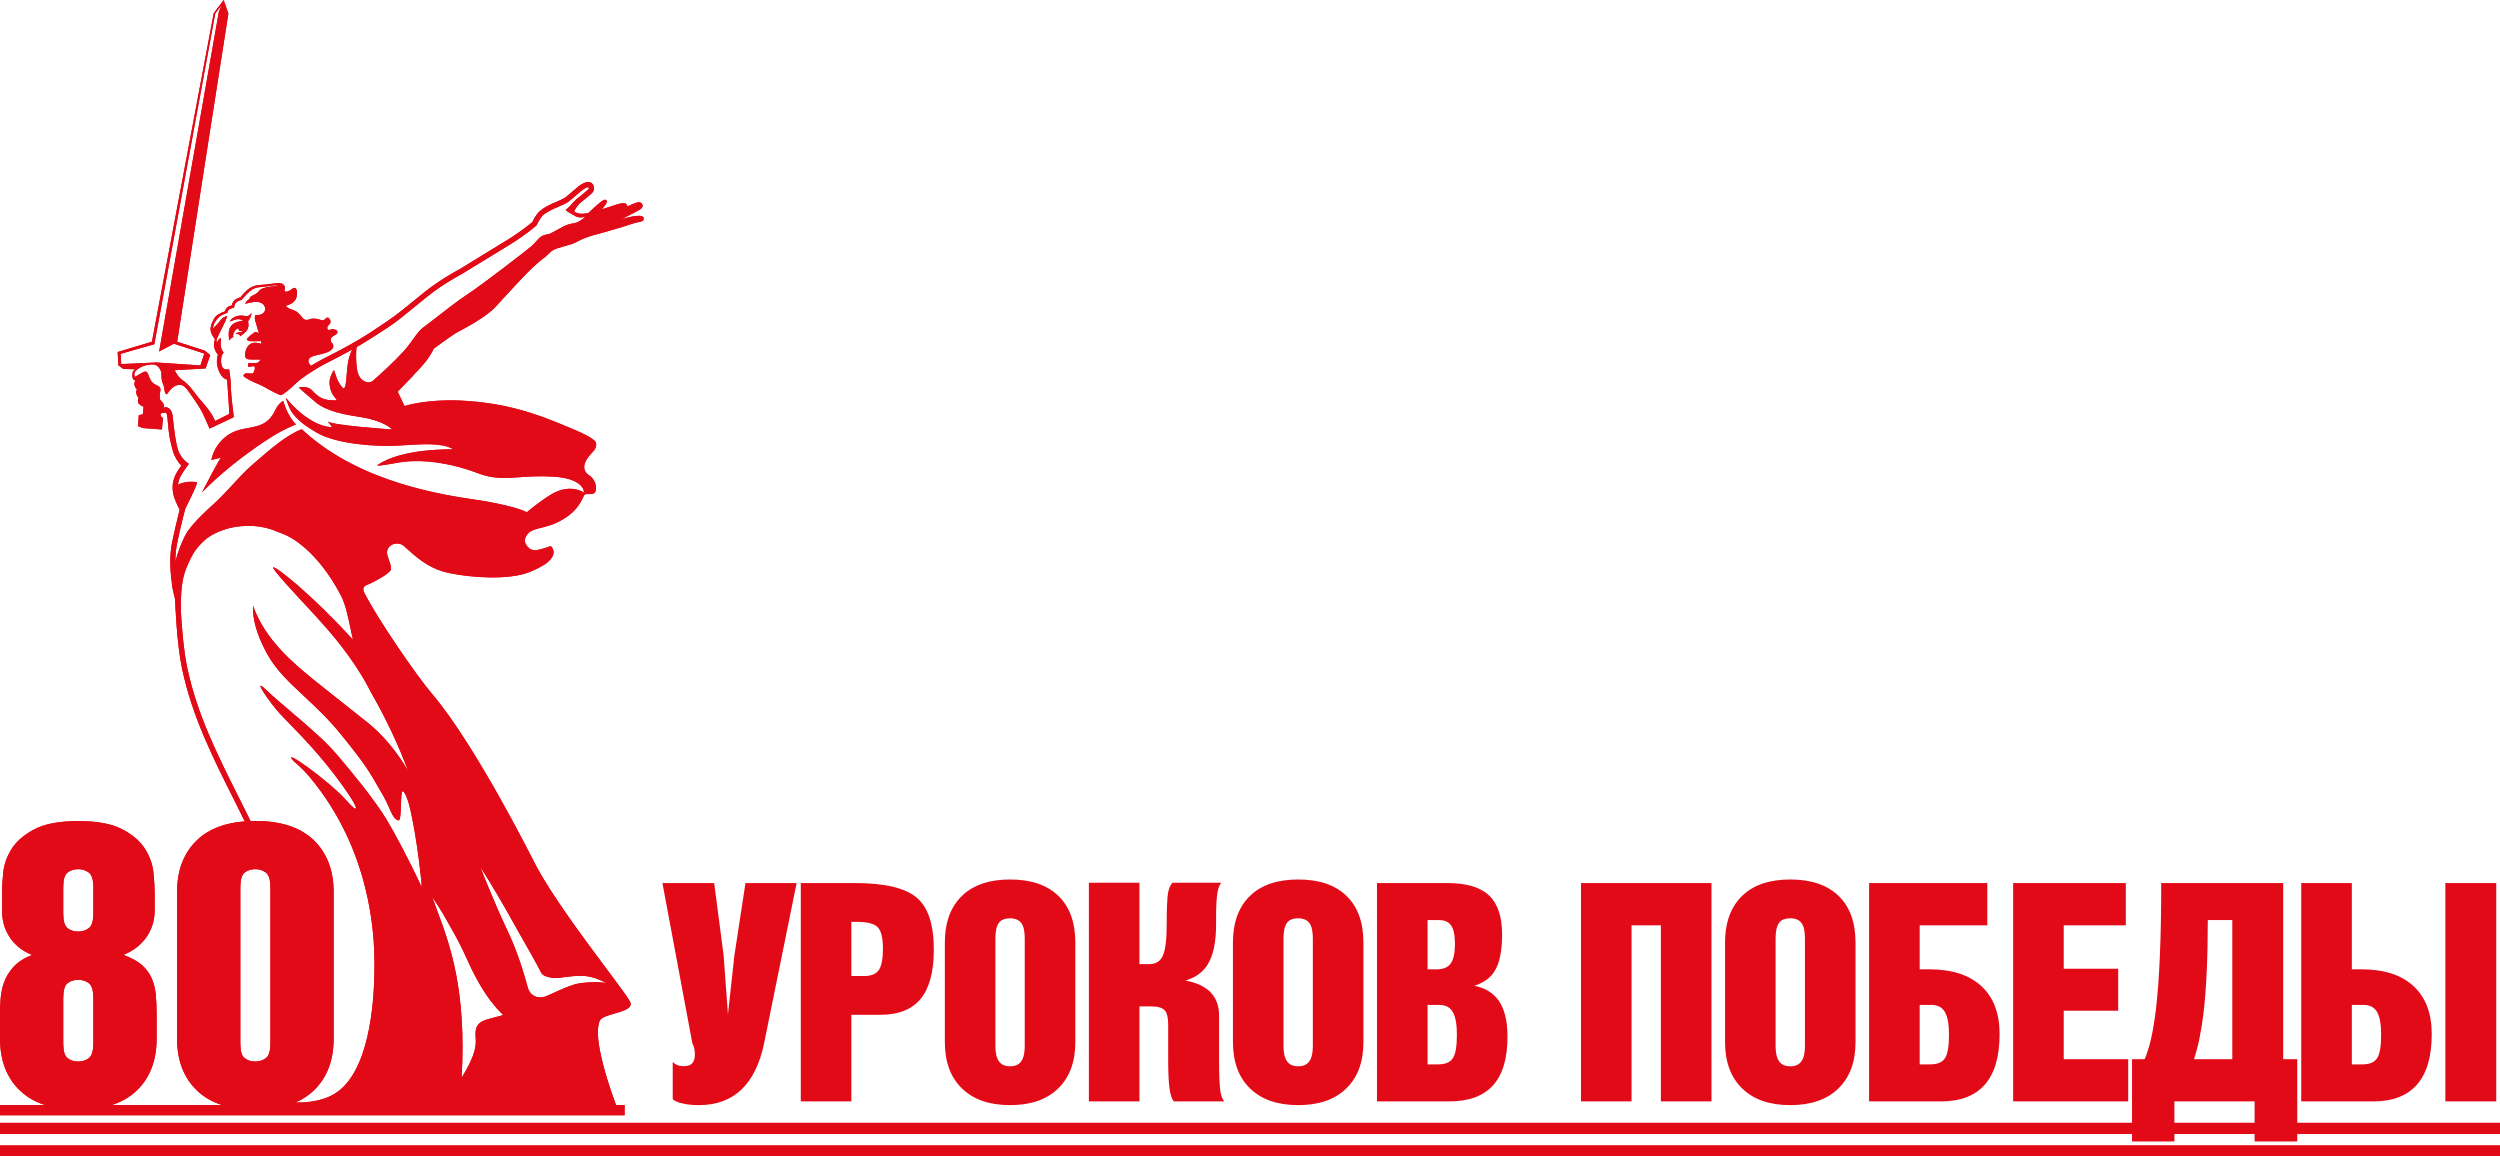
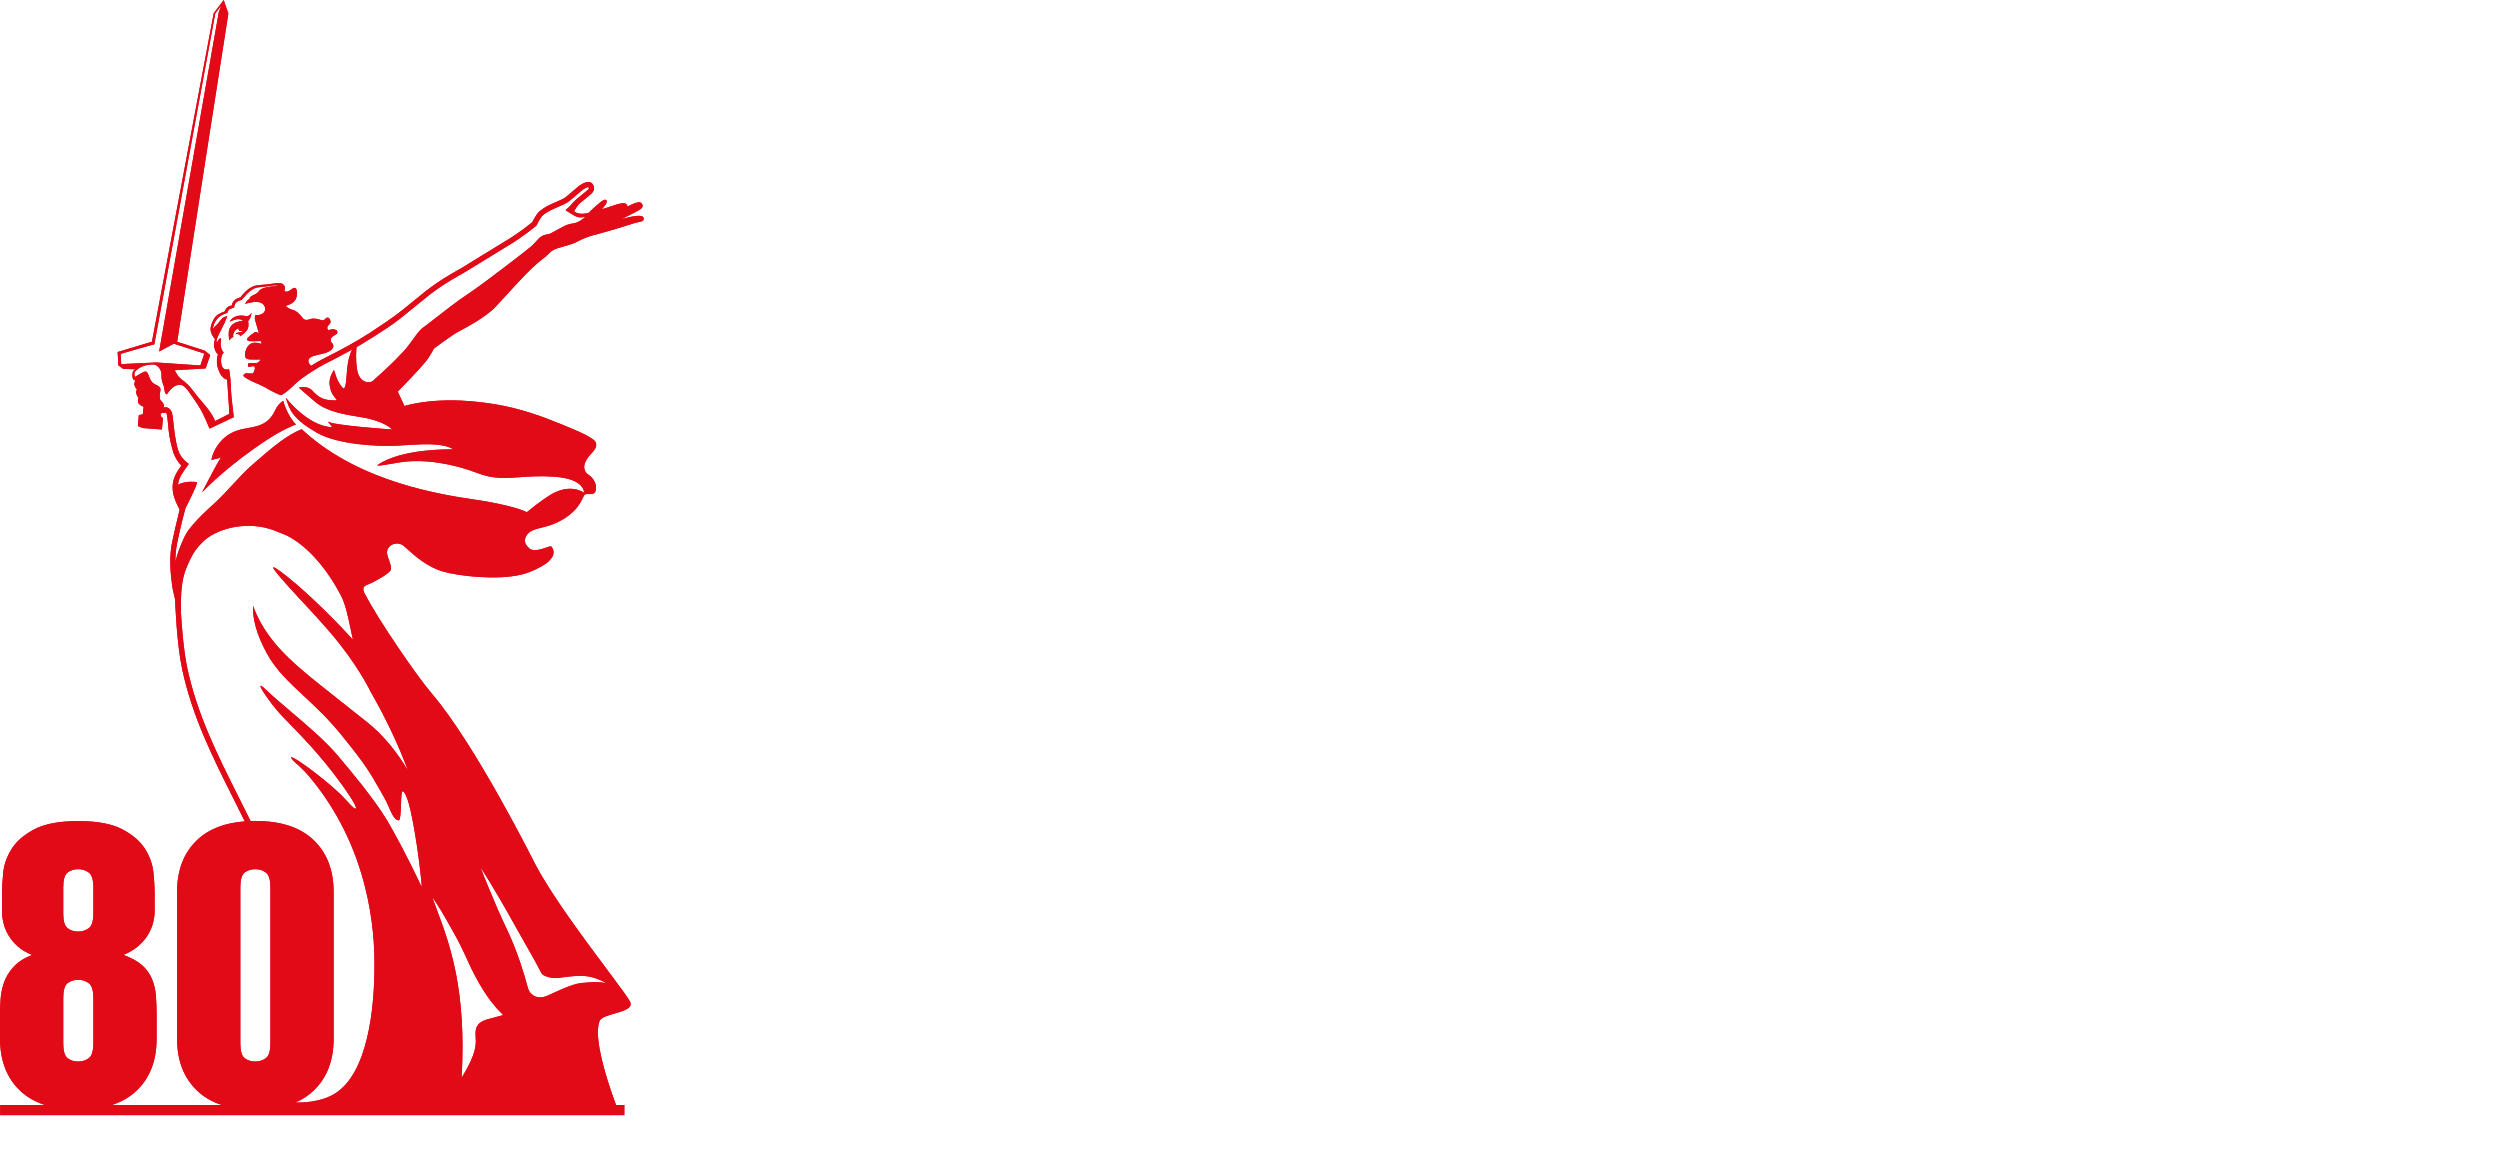
<svg xmlns="http://www.w3.org/2000/svg" width="668" height="309" viewBox="0 0 668 309" fill="none">
  <desc>
			Created with Pixso.
	</desc>
  <defs />
-   <path id="Vector" d="M0.01 295.26L0.01 298L166.89 298L166.89 295.26L164.61 295.26L59.27 295.26L29.87 295.26L11.99 295.26L0.01 295.26Z" fill="#E30A18" fill-opacity="1" fill-rule="nonzero" />
  <path id="Vector" d="M166.18 58.52C166.62 58.29 167.03 58.08 167.32 57.92C167.32 57.92 167.33 57.92 167.33 57.92C167.33 57.92 167.34 57.92 167.34 57.91C167.35 57.91 167.35 57.91 167.36 57.9C167.43 57.86 167.5 57.83 167.56 57.8C167.6 57.78 167.65 57.75 167.68 57.74C167.84 57.66 167.99 57.58 168.14 57.51C168.86 57.15 169.46 56.85 169.81 56.65C169.88 56.61 169.96 56.57 170.02 56.54L170.03 56.53C170.24 56.42 170.43 56.31 170.59 56.22C171.3 55.82 171.55 55.62 171.67 55.21C171.7 55.13 171.71 55.05 171.71 54.97C171.71 54.62 171.48 54.29 171.08 54.1C170.44 53.81 168.74 54.65 168 55.02C167.78 55.12 167.65 55.19 167.64 55.18C167.58 54.68 167.3 54.3 166.67 54.29C165.92 54.28 164.97 54.56 163.6 55.03C162.36 55.45 161.12 55.84 160.82 55.92C160.81 55.92 160.81 55.93 160.8 55.93C161.5 55.09 161.72 54.77 161.72 54.77C161.72 54.77 162.13 54.29 162.14 53.85C162.14 53.74 162.11 53.63 162.03 53.53C161.94 53.39 161.7 53.32 161.42 53.41C160.82 53.62 159.73 54.57 157.88 56.28C157.8 56.36 157.74 56.43 157.67 56.49C157.55 56.63 157.43 56.76 157.19 56.91C156.49 57.1 155.21 57.21 154.53 57.02C153.99 56.88 153.64 56.67 153.4 56.48L153.4 56.48C153.43 56.44 154.16 54.82 155.28 54.01C156 53.49 157.97 51.79 158.15 51.62C158.61 51.14 158.71 50.73 158.72 50.4C158.72 50.25 158.69 50.1 158.67 49.98C158.67 49.98 158.67 49.97 158.67 49.97C158.61 49.51 158.35 49.11 158.01 48.86C156.81 48.03 154.75 49.66 154.52 49.84C154.05 50.23 151.89 52.06 151.22 52.64C150.72 53.06 149.33 53.66 148.39 54.06L147.85 54.29C146.69 54.79 145.23 55.54 144.16 56.47C144.1 56.52 144.04 56.57 143.98 56.64C143.28 57.35 142.51 58.77 142.25 59.34C142.24 59.34 142.24 59.34 142.24 59.35C141.61 59.87 138.78 62.18 135.36 64.24C132.76 65.8 129.99 67.51 127.58 69C125.8 70.11 124.21 71.08 123.1 71.76C122.89 71.87 117.84 74.55 113.66 77.87C112.39 78.87 111.14 79.88 109.97 80.86C109.7 81.08 109.44 81.29 109.18 81.5L109.18 81.51C108.49 82.07 107.83 82.6 107.19 83.11C105.16 84.77 101.02 87.49 99.27 88.64C98.9 88.88 98.64 89.05 98.53 89.13C97.7 89.65 96.85 90.18 95.86 90.77C93.23 92.37 87.67 95.26 86.13 96.01C85.53 96.31 84.44 96.92 83.23 97.67C83.2 97.7 83.15 97.72 83.11 97.74L83.09 97.75C82.77 97.42 82.46 96.95 82.42 96.66C82.32 96.03 82.64 95.64 83.2 95.36C83.96 94.97 85.17 94.78 86.42 94.46C86.91 94.34 87.37 94.17 87.76 93.98C88.54 93.59 89.07 93.08 89.06 92.48C89.05 92 88.89 91.84 88.72 91.68C88.6 91.55 88.47 91.43 88.41 91.17C88.18 90.27 88.85 89.89 89.42 89.57C89.75 89.38 90.05 89.22 90.13 88.98C90.22 88.76 90.18 88.29 89.6 88.1C89.02 87.9 88.74 87.94 87.94 88.17C87.52 88.29 87.2 87.52 87.71 86.98C87.75 86.93 87.78 86.89 87.82 86.86C88.24 86.4 88.42 86.22 88.27 85.68C88.04 84.89 87.57 84.75 87.26 84.92C87.25 84.92 87.25 84.93 87.24 84.93C87.02 85.07 86.84 85.36 86.53 85.51C86.4 85.57 86.25 85.61 86.06 85.58C85.85 85.56 85.68 85.5 85.49 85.43C85.11 85.3 84.64 85.13 83.6 85.13C83.29 85.13 82.99 85.23 82.7 85.32C82.16 85.5 81.64 85.66 81.06 85.17C80.92 85.04 80.76 84.85 80.57 84.61C80.07 83.99 79.36 83.12 78.17 82.78C76.92 82.42 76.32 81.74 76.32 81.74C76.32 81.74 76.33 81.74 76.34 81.74C76.34 81.74 76.35 81.73 76.36 81.73C76.37 81.73 76.39 81.72 76.4 81.72C76.72 81.61 77.91 81.2 78.33 80.78C79.1 80.01 79.15 79.73 79.25 79.26C79.27 79.19 79.28 79.11 79.3 79.02C79.36 78.76 79.61 76.78 78.51 76.93C78.5 76.93 78.48 76.94 78.46 76.95C78.17 77.06 77.45 77.7 76.89 77.88C76.81 77.91 76.74 77.92 76.67 77.93C76.05 77.96 75.95 77.77 76.05 77.42C76.26 76.68 76.04 76.25 75.52 75.88C74.99 75.5 73.78 75.67 72.5 75.84C72.07 75.9 71.63 75.97 71.21 76.01C70.85 76.04 70.51 76.07 70.18 76.09C69.39 76.14 68.66 76.18 67.9 76.44C67.53 76.56 67.15 76.74 66.76 76.99C65.43 77.84 64.24 79.49 64.24 79.49C64.24 79.49 64.23 79.49 64.21 79.49C64.11 79.5 63.78 79.55 63.38 79.74C63.04 79.91 62.65 80.18 62.33 80.64C61.96 81.18 61.96 81.63 61.96 81.63C61.96 81.63 61.95 81.63 61.93 81.64C61.85 81.64 61.66 81.67 61.43 81.75C61.07 81.87 60.63 82.11 60.35 82.62C60.07 83.13 60.08 83.22 60.08 83.22C60.08 83.22 60.07 83.22 60.04 83.23C60.04 83.23 60.03 83.24 60.02 83.24C60.02 83.24 60.01 83.24 60 83.25C59.99 83.25 59.98 83.25 59.98 83.25C59.98 83.25 59.97 83.25 59.97 83.25C59.96 83.26 59.94 83.26 59.92 83.27C59.9 83.27 59.88 83.28 59.86 83.29C59.3 83.48 57.83 84.06 57.25 85.09C56.46 86.51 55.9 87.89 56.6 89.28C57.18 90.42 57.48 90.6 57.48 90.6C57.48 90.6 57 91.72 57.28 92.86C57.6 94.15 58.17 94.57 58.26 94.68C58.17 94.98 57.66 96.6 58.28 98.49C59.24 101.41 60.71 101.39 60.71 101.39C60.71 101.39 60.93 104.88 61.09 107C61.25 109.1 61.29 110.59 61.29 110.59C61.29 110.59 61.27 110.59 61.25 110.6C60.86 110.78 57.49 112.51 57.49 112.51C57.49 112.51 57 111.4 56.62 110.8C55.68 109.3 54.51 107.95 53.57 106.87C53.06 106.28 52.62 105.78 52.33 105.37C51.48 104.21 50.36 102.82 49.64 102.28C49.48 102.11 49.2 101.85 48.69 101.52C47.55 100.76 46.78 99.13 46.68 98.93C46.68 98.91 46.67 98.91 46.67 98.91L54.9 98.44L54.94 98.44L56.17 94.88L54.72 93.69L47.34 91.32C48.61 82.96 61.02 3.61 61.02 3.61L59.76 0L59.75 0.02L59.72 0.05L59.7 0.07L59.7 0.08L57.1 3.54L40.6 91.31L31.44 94.06L31.64 97.63L32.88 98.54L32.92 98.57L36.17 98.68C35.88 98.84 35.46 99.14 35.41 99.66C35.36 100.17 35.31 101.15 35.68 101.42C35.89 101.57 36.02 101.63 36.1 101.65C36.16 101.67 36.19 101.66 36.19 101.66C36.19 101.66 35.72 102.35 35.98 103.08C36.16 103.59 36.4 103.88 36.52 104C36.57 104.05 36.61 104.08 36.61 104.08C36.61 104.08 36.2 104.53 36.45 105.27C36.69 106.02 37 106.21 37 106.21C37 106.21 36.63 107.3 37.07 107.86C37.53 108.42 38.37 108.67 38.37 108.67L38.16 110.7L37.09 110.92L36.84 113.83L38.15 114.37L43.27 114.76L43.54 111.7C43.54 111.7 43.07 111.38 42.99 111.22C42.9 111.06 42.9 110.74 42.93 110.45C43.16 110.41 43.59 110.31 44 110.26C44.28 110.22 44.43 110.28 44.54 110.57C44.7 111.17 44.81 112.32 44.92 113.49C44.97 114.06 45.02 114.64 45.08 115.16C45.3 117.14 45.76 119 46.28 120.81C46.3 120.91 47.18 123.27 48.48 124.39C48.13 124.86 47.62 125.57 47.24 126.24C45.32 129.6 46.27 132.49 47.09 134.27C47.36 134.91 47.67 135.55 48 136.19C47.39 138.55 46.32 143.26 45.97 144.96C45.63 146.67 45.5 148.44 45.5 150.13C45.5 151.99 45.65 153.76 45.86 155.29C45.9 155.71 45.94 156.13 46 156.54C46.1 157.23 46.24 157.92 46.41 158.56C46.55 159.2 46.67 159.69 46.74 159.97C46.76 160.05 46.77 160.11 46.78 160.16C46.82 161.2 47.2 171.94 48.68 178.84C51.38 191.47 56.81 202.31 62.57 213.78C62.57 213.78 62.57 213.78 62.57 213.78C63.51 215.67 64.46 217.56 65.4 219.47C71.34 231.49 77.02 244.28 79.77 260.48C82.16 274.59 77.24 294.94 77.2 295.14L76.99 296L78.44 296.01C78.39 296.03 78.34 296.03 78.29 296.04C78.29 296.04 103.05 296.17 126.14 296.3L162.96 296.52C163 296.52 163.02 296.51 163.06 296.49C164.08 296.49 164.78 296.51 165.08 296.51C165.08 296.51 159.75 283.09 159.75 275.78C159.76 274.6 159.9 273.57 160.22 272.79C160.62 271.85 162.43 271.33 164.26 270.8C166.37 270.19 168.52 269.57 168.51 268.29C168.51 268.07 168.44 267.82 168.3 267.55C166.42 264.1 149.48 243.27 143.05 230.98C142.86 230.64 127.2 199.18 115.41 185.37C111.21 180.46 100.94 165.39 97.75 159.15C97.26 158.39 97.07 157.84 97.08 157.43C97.08 156.63 97.81 156.36 98.45 156.12C98.47 156.12 98.48 156.11 98.5 156.11C99.41 155.77 104 153.36 104.39 152.3C104.61 151.74 104.35 150.86 104.05 149.99C104 149.84 103.94 149.68 103.89 149.53C103.68 148.94 103.48 148.39 103.43 147.98C103.42 147.87 103.41 147.77 103.41 147.67C103.42 145.36 106.35 144.51 107.95 145.92C108.21 146.15 108.49 146.4 108.77 146.66L108.78 146.66L108.78 146.66C111.05 148.69 114.13 151.46 118.33 152.7C122.42 153.9 132.59 155.12 139.31 153.53C142.5 152.78 145.7 150.81 146.41 150.17C147.4 149.28 147.92 148.4 147.92 147.56C147.92 147.02 147.7 146.5 147.27 146C147 145.69 143.12 147.91 141.48 146.58C140.56 145.83 140.25 145.1 140.25 144.44C140.26 143.17 141.43 142.2 141.58 142.1C142.46 141.55 143.51 141.28 144.72 140.98C146.01 140.66 147.48 140.29 149.12 139.48C152.53 137.8 154.08 135.79 154.52 135.14C155.3 133.99 155.62 133.29 155.83 132.84C155.98 132.5 156.07 132.3 156.24 132.17C156.46 131.99 156.87 132 157.3 132.02C158.04 132.04 158.88 132.06 159.14 131.19C159.39 130.36 159.3 129.04 158.3 127.81C158.2 127.69 158.11 127.59 158.01 127.49C157.55 127.03 157.11 126.82 156.76 126.47C156.56 126.26 156.38 126 156.24 125.61C155.61 123.81 157.27 121.97 158.24 120.9C158.37 120.76 158.48 120.64 158.57 120.53C159.34 119.65 159.47 118.7 159.14 118.15C159.14 118.13 159.09 117.87 158.32 117.31C157.53 116.74 155.98 115.86 152.95 114.6C149.85 113.31 143.79 110.64 137.03 108.99C130.82 107.47 124.05 106.91 119.54 106.98C112.33 107.09 108.08 108.5 108.08 108.5L106.26 104.66C106.26 104.66 106.27 104.65 106.27 104.65C106.45 104.46 113.24 97.57 114.43 95.7C115.64 93.8 115.91 93.17 115.91 93.17C115.91 93.17 120.64 89.57 122.55 88.58C124.46 87.59 129.97 84.62 132.38 82.01C132.69 81.67 133.04 81.29 133.42 80.88C135.93 78.15 139.59 74.17 141.06 72.71C142.75 71.02 144.66 69.39 145.3 68.96C145.61 68.76 146.02 68.37 146.43 67.97C146.88 67.53 147.33 67.09 147.67 66.9C148.41 66.46 149.47 66.17 150.6 65.85C151.86 65.51 153.22 65.13 154.37 64.5C156.5 63.34 158.68 62.8 159.49 62.6C159.51 62.6 159.54 62.59 159.56 62.59C161.43 62.09 166.4 60.65 168.81 59.83C169.61 59.56 170.24 59.42 170.72 59.32C171.57 59.14 171.95 59.06 171.99 58.5C171.99 58.49 171.99 58.49 171.99 58.48C171.99 58.48 171.99 58.47 171.99 58.46C172 58.45 172 58.43 172 58.41C171.97 56.98 168.24 57.98 166.72 58.38C166.63 58.41 166.54 58.43 166.47 58.45C166.34 58.49 166.24 58.51 166.18 58.52ZM128.56 231.99C131.28 236.19 134.64 241.95 138.19 248.36C138.57 249.04 139.14 250.03 139.79 251.18C141.31 253.84 143.31 257.35 144.6 259.89C145.33 261.33 148.59 261.38 149.01 261.33C155.21 260.48 157.27 260.26 162.03 262.65C162.03 262.65 162.02 262.65 161.99 262.64C161.96 262.64 161.92 262.64 161.86 262.63C161.29 262.56 159.46 262.34 158.34 262.43C157.92 262.46 157.55 262.48 157.2 262.51C154.83 262.66 153.74 262.72 149.53 264.58C149.43 264.63 149.31 264.68 149.19 264.73C148.45 265.06 147.31 265.57 146.15 266.1C144.11 267.02 141.69 266.35 141.01 263.83C140.04 260.15 138.32 254.51 135.78 249.06C133.05 243.23 132.39 241.59 131.69 239.89C131.36 239.07 131.02 238.24 130.45 236.94C130.16 236.27 128.15 231.38 128.56 231.99ZM119.06 245.35C119.59 246.33 120.04 247.12 120.49 247.9C121.72 250.04 122.89 252.06 125.33 257.47C127.13 261.47 129.48 265.35 131.28 267.66C131.65 268.14 131.99 268.55 132.29 268.9C132.44 269.09 132.58 269.25 132.71 269.41L134.47 271.23L130.34 272.34C130.27 272.37 130.19 272.39 130.1 272.41C130.04 272.43 129.98 272.45 129.91 272.47C126.95 273.45 127.01 275.27 127.08 276.97C127.08 276.99 127.08 277.01 127.08 277.03C127.08 277.14 127.09 277.26 127.1 277.39C127.2 279.04 127.35 281.5 123.34 288C124.71 264.43 120.15 252.25 116.78 243.23C116.31 241.98 115.87 240.8 115.47 239.65C115.48 239.66 117.71 242.89 119.06 245.35ZM32.39 97.29C32.35 96.78 32.27 95.15 32.24 94.55C32.58 94.4 41.24 91.99 41.24 91.99L57.52 3.58L59.18 1.41L58.47 3.18L42.52 93.92L46.46 91.84L54.6 94.47L53.54 97.65L41.77 96.85L32.39 97.29ZM36.46 102.81C36.14 101.54 37.66 101.17 38.06 101.13C38.33 101.11 38.71 101.15 38.95 101.47C39.04 101.6 39.12 101.89 38.97 102.16C38.8 102.45 38.48 102.37 38.13 102.49C37.48 102.72 37.04 103.14 36.81 103.38C36.65 103.22 36.48 102.92 36.46 102.81ZM36.91 105.18C36.52 103.86 38.11 103.33 38.43 103.31C38.69 103.29 39.09 103.19 39.3 103.58C39.39 103.76 39.57 104.45 38.76 104.83C37.99 105.2 37.74 105.26 37.47 105.59C37.41 105.66 37.3 105.84 37.3 105.89C37.15 105.78 37.04 105.63 36.91 105.18ZM37.65 107.82C37.53 107.67 37.33 107.4 37.31 107.11C37.23 106.24 37.62 106.01 37.62 106.01C37.62 106.01 38.12 105.47 39.27 105.52C40.03 105.55 40.13 105.9 40.13 106.21C40.13 106.65 39.7 107.08 39.13 107.18C38.6 107.27 37.68 107.55 37.65 107.82ZM41.99 113.82C41.93 113.94 37.68 113.43 37.68 113.43L37.81 111.4L38.76 111.22L38.97 108.68C39.28 108.56 39.74 108.39 39.96 108.32C41.31 107.95 42.05 108.64 42.05 108.64L41.89 111.02L42.17 111.21C42.17 111.22 42.08 113.63 41.99 113.82ZM98.35 183.51C98.35 183.51 98.36 183.52 98.36 183.52C98.36 183.52 98.36 183.53 98.36 183.53C98.37 183.54 98.38 183.55 98.38 183.57C98.62 184.06 98.88 184.54 99.15 185.03C103.34 192.34 106.56 199.33 109.02 205.91C106.08 200.97 102.47 196.46 98.12 192.99C95.55 190.94 93.24 189.12 91.15 187.47C80.95 179.43 76.01 175.53 71.76 169.68C68.8 165.61 67.62 161.83 67.62 161.83C67.44 165.14 68.47 169.34 71.28 174.54C73.69 178.98 77.24 182.29 81.27 186.04C84.39 188.96 87.8 192.14 91.19 196.33C97.66 204.32 98.6 205.98 101.57 211.18L101.57 211.18C101.91 211.77 102.27 212.4 102.67 213.1C103.11 213.86 103.5 214.75 103.88 215.61C104.7 217.48 105.45 219.19 106.52 219.19C107 219.19 107.08 216.93 107.15 214.85C107.21 213.04 107.27 211.36 107.58 211.43C107.96 211.52 108.21 212.05 108.36 212.36C108.37 212.37 108.37 212.37 108.37 212.38C109.14 213.96 109.52 215.76 109.89 217.48C109.89 217.48 109.89 217.48 109.89 217.48C109.92 217.61 109.95 217.74 109.97 217.87C110.56 220.63 111.02 223.42 111.44 226.21C111.87 229.15 112.24 232.1 112.54 235.06C112.57 235.42 112.61 235.77 112.64 236.13C112.64 236.22 112.64 236.32 112.64 236.43C112.65 236.69 112.65 236.97 112.73 237.16C109.18 229.51 105.39 222.49 103.41 219.18C99.91 213.35 93.29 205.51 90.97 202.76C90.71 202.45 90.5 202.2 90.36 202.03C87 198.02 82.27 194.01 77.85 190.26C75.38 188.16 73.01 186.15 71.02 184.26C67.04 180.48 72.36 188.1 74.9 190.81C75.53 191.48 76.29 192.26 77.16 193.16C81.3 197.41 87.93 204.22 93.76 213.17C95.75 216.23 95.64 217.37 92.81 214.15C87.88 208.55 74.77 199.31 78.44 203.34C78.44 203.34 80.74 205.24 82.62 207.47C99.14 227.09 100.05 249.83 100.05 257.4C100.13 269.75 98.19 286.63 89.63 292.12C85.57 294.72 80.08 294.63 78.96 294.58C78.83 294.58 78.76 294.57 78.76 294.57C79.67 290.5 83.31 272.93 81.15 260.21C78.42 244.07 72.83 231.33 66.95 219.38C65.91 217.27 64.87 215.19 63.83 213.12C58.11 201.73 52.71 190.97 50.05 178.52C49.09 173.99 48.59 167.79 48.36 163.84C48.31 160.59 48.26 156.44 49.35 153C49.67 151.98 50.55 149.84 51.55 148.08C52.45 146.52 53.52 145.46 54.25 144.75C54.34 144.66 54.43 144.58 54.51 144.5C55.26 143.74 58.59 141.12 64.48 140.59C69.54 140.14 72.79 141.5 74.78 142.33C75.17 142.49 75.51 142.63 75.8 142.74C77.56 143.35 84.82 147.12 91.08 159.08C92.32 161.44 93.01 164.77 93.79 168.53L93.79 168.53L93.79 168.53L93.79 168.54C93.79 168.54 93.79 168.54 93.79 168.54C93.96 169.33 94.12 170.13 94.3 170.94C83.2 158.72 73.38 151.05 73.01 151.62C72.7 152.08 78.73 158.56 82.47 162.58C83.93 164.15 85.04 165.34 85.29 165.66C85.37 165.76 85.57 165.99 85.89 166.33C87.84 168.5 93.95 175.27 98.35 183.51ZM73.93 133.66C76.58 134.56 77.08 135.75 77.08 135.75C77.08 135.75 64.64 134.04 61.19 136.05C61.19 136.05 66.01 137.03 69.88 139.62C69.59 139.57 67.29 138.8 63.36 139.32C59.57 139.84 57.06 141.11 55.61 142.05C54.49 142.76 55.43 138.89 66.43 127.47C71.22 122.48 74.66 122.61 74.66 122.61C74.66 122.61 72.28 126.42 71.7 128.98C71.18 131.2 71.63 132.87 73.93 133.66ZM86.58 137.86C86.49 136.8 86.42 135.35 86.35 134.81C86.13 132.85 87.77 129.36 88.26 128.97C88.54 129.57 89.05 135.4 89.02 136.26C88.72 146.18 92.99 153.02 92.99 153.02C88.43 146.81 85.48 145.01 85.38 144.75C85.65 144.3 86.44 142.78 86.57 141.48C86.75 140.06 86.7 138.92 86.58 137.86ZM131.2 109.36C130.69 108.99 129.92 108.67 129.04 108.41C133.13 108.89 136.86 109.58 139.92 110.37C142.89 111.13 149.15 113.52 155.36 116.5C155.75 116.68 156.72 117.21 157.4 117.57C155.91 117.74 154.14 118.79 154.14 118.79C154.14 118.79 144.29 113.47 135.69 112.55C128.58 111.77 119.42 112.39 119.42 112.39C119.42 112.39 123.68 110.48 131.2 109.36ZM106.76 119.05C106.77 119.05 106.79 119.05 106.8 119.04C109.09 118.9 111.56 118.74 113.2 118.7C119.56 118.57 121.08 120.07 121.08 120.07C121.08 120.07 107.46 119.69 100.93 124.23C100.33 124.64 102.5 124.28 104.84 123.88C105.49 123.77 106.16 123.65 106.78 123.55C113.42 122.48 121.37 124 127.64 126.42C131.74 128.01 134.91 127.79 138.87 127.51C141.44 127.33 144.33 127.12 148.01 127.37C156.36 127.92 156.05 131.64 156.05 131.64C156.05 131.64 152.5 129.01 147.28 132.11C144.12 134.01 140.74 136.9 140.74 136.9C140.74 136.9 139.34 135.71 129.97 133.98C129.29 133.86 128.35 133.72 127.19 133.55C118.3 132.23 96.68 129.02 81.61 115.58C81.31 115.31 81.05 115.07 80.8 114.84L80.8 114.84L80.79 114.84C80.74 114.79 80.69 114.74 80.63 114.69C76.69 116.17 72.45 119.84 68.61 123.16C68.26 123.46 67.91 123.76 67.57 124.06C65.65 125.71 63.89 127.63 62.11 129.56C60.47 131.33 58.83 133.11 57.06 134.71C57.06 134.71 51.36 139.66 49.67 142.75C49.27 143.46 47.77 146.47 46.87 150.06C46.87 148.47 46.99 146.83 47.31 145.26C47.66 143.53 48 142.02 48.31 140.7C48.68 139.08 49.14 137.32 49.54 135.84C50.53 133.88 53.02 128.88 52.59 128.82C51.71 128.71 50.3 128.63 49 128.97C48.42 129.13 47.94 129.32 47.55 129.5C47.66 128.7 47.9 127.85 48.42 126.94C49 125.93 50.47 123.94 50.47 123.94C50.47 123.94 48.3 122.64 47.56 120.19C46.91 118.05 46.6 115.3 46.37 113.23C46.36 113.18 46.36 113.12 46.35 113.06C46.15 111.32 46.06 110.47 45.85 110.04C45.49 109.32 45.01 108.69 43.94 108.85C43.89 108.86 43.84 108.87 43.79 108.88C43.73 108.89 43.67 108.9 43.6 108.9C43.72 108.76 43.81 108.61 43.81 108.5C43.83 107.96 43.45 107.54 43.14 107.2C42.95 107 42.79 106.82 42.75 106.66C42.64 106.16 42.68 105.15 42.82 104.59C43.08 103.53 42.5 103.24 41.8 102.89C41.28 102.63 40.68 102.33 40.3 101.66C40.06 101.24 39.9 100.81 39.76 100.44C39.42 99.51 39.2 98.93 38.11 99.53C37.53 99.84 36.49 100.41 36.06 100.72C35.64 99.58 36.09 99.19 36.97 98.5C37.16 98.38 37.38 98.24 37.52 98.17C38.72 97.49 40.52 97.27 41.26 97.42C42.43 97.66 43.16 99.14 43.14 99.93C43.11 100.72 43.16 101.7 43.54 102.55C43.82 103.18 43.91 103.82 43.98 104.3C44 104.47 44.02 104.62 44.05 104.74C44.15 105.21 44.55 105.39 44.55 105.39C45.65 103.84 46.41 103.09 47.74 102.81C47.8 102.81 47.86 102.82 47.92 102.82C48.59 102.85 49.21 102.88 50.63 104.91C50.68 104.99 50.77 105.12 50.89 105.29C51.44 106.06 52.6 107.71 53.47 109.16C54.53 110.91 55.99 114.53 55.99 114.53L62.47 111.46C62.47 111.46 61.73 105.44 61.71 104.04C61.64 100.36 61.2 98.66 61.2 98.66C61.2 98.66 60.39 98.87 59.97 98.61C59.95 98.6 59.93 98.59 59.9 98.57C59.7 98.46 59.34 98.25 59.18 97.44C58.71 95.22 59.78 94.17 59.78 94.17C59.14 93.61 58.81 92.42 59.03 90.89C59.19 89.81 58.43 90.56 57.97 91.51C57.81 91.29 57.82 90.9 58.01 90.42C58.37 89.53 58.79 88.69 59.22 87.85C59.78 86.75 60.33 85.65 60.73 84.45C60.73 84.45 60.3 84.55 59.89 84.72C59.5 84.9 58.98 85.42 58.49 86.14C58.33 86.37 58.07 86.62 57.79 86.89C57.48 87.19 57.15 87.51 56.91 87.85C56.9 87.79 56.9 86.32 58.44 84.78C59.18 84.05 60.76 83.6 60.76 83.6C60.76 83.6 60.83 82.84 61.45 82.56C61.9 82.35 62.56 82.17 62.56 82.17C62.56 82.17 62.61 81.2 63.17 80.77C63.74 80.34 64.06 80.25 64.52 80.16C64.69 79.96 64.87 79.76 65.06 79.55C66.15 78.32 67.4 76.92 69.04 76.77C70.48 76.63 71.93 76.45 72.6 76.33C72.77 76.29 74.11 76.1 74.29 76.47C73.13 76.46 71.7 76.54 70.36 77C69.52 77.3 69.29 77.61 69.1 77.88C69.04 77.97 68.98 78.05 68.9 78.12C68.59 78.43 67.94 78.78 67.63 78.9C67.32 79.02 66.98 79.21 66.82 79.48C66.78 79.55 66.75 79.62 66.73 79.68C66.68 79.84 66.63 79.95 66.35 80.09C65.97 80.29 65.46 81.19 65.46 81.19C65.46 81.19 67.46 80.62 68.54 80.66C70.01 80.7 70.9 81.51 70.85 82.7C70.82 83.36 70.04 84.39 68.2 84.16C68.2 84.16 67.97 84.96 68.15 85.5C68.32 85.99 68.67 87.22 68.84 87.87C68.87 88 68.9 88.12 68.94 88.24C68.95 88.29 68.96 88.32 68.96 88.32L68.96 88.33C69.03 88.53 69.09 88.72 69.15 88.88C69.19 89.02 69.11 88.98 68.96 88.92C68.68 88.79 68.14 88.55 67.66 89.06L66.91 89.62C66.85 89.67 66.79 89.72 66.73 89.78C66.36 90.1 65.9 90.5 66.01 90.72C66.13 90.98 66.29 91.1 66.65 91.15C66.98 91.2 68.79 91.19 69.33 91.14C69.4 91.14 69.46 91.15 69.52 91.15C69.59 91.15 69.65 91.16 69.72 91.16C69.72 91.16 69.72 91.16 69.72 91.17C69.71 91.17 69.73 91.29 69.77 91.48C69.8 91.61 69.83 91.76 69.86 91.94C69.21 91.57 67.99 91.56 67.95 91.58C67.61 91.57 67.3 91.69 66.97 91.86C66.41 92.15 65.78 93.03 65.59 93.92C65.22 95.59 65.58 96.15 67.49 96.05L67.5 96.06C68.09 96.09 68.48 96.08 68.88 96.07C69.08 96.07 69.29 96.06 69.52 96.06C69.54 96.06 69.55 96.06 69.57 96.06C69.58 96.06 69.59 96.06 69.6 96.06C69.63 96.05 69.66 96.05 69.7 96.05C69.27 96.66 68.74 96.97 68.74 96.97C68.74 96.97 68.31 96.99 68.14 97C67.63 97.03 67.25 97.01 66.97 97C66.59 96.98 66.41 96.97 66.36 97.11C66 98.19 66.52 98.07 67.09 97.94C67.49 97.84 67.92 97.74 68.06 98.07C68.21 98.41 67.98 99.19 67.68 99.66C67.55 99.87 67.05 99.82 66.55 99.78C66.12 99.74 65.71 99.7 65.51 99.82C64.61 100.38 65.06 100.64 66.5 101.45C66.51 101.46 66.51 101.46 66.52 101.47C67.02 101.75 67.93 102.15 68.82 102.54C69.78 102.97 70.71 103.38 71.03 103.61C71.65 104.04 74.78 105.65 75.09 105.58C76.07 105.32 78.76 102.71 78.83 102.64C80.58 100.88 85.28 97.99 86.71 97.29C87.88 96.73 91.32 94.94 94.1 93.4C93.53 94.44 92.94 96.22 92.7 99.3C92.69 99.39 92.68 99.49 92.68 99.58C92.48 102.25 92.31 104.48 91.49 103.55C90.22 102.09 89.76 100.5 89.5 99.62C89.34 99.04 89.26 98.78 89.1 99.05C88.04 100.93 87.9 101.92 88.17 103.41C88.45 104.99 89.24 105.94 89.68 106.45C89.99 106.83 90.11 106.98 89.73 106.98C86.33 107.02 85.25 106.27 83.32 104.25C82.09 102.96 79.83 103.56 79.83 103.56C79.83 103.56 81.74 105.26 84.27 107.41C87.26 109.97 92.24 110.78 95.88 111.37C96.18 111.42 96.46 111.47 96.74 111.51C102.94 112.55 104.77 114.76 104.77 114.76C104.77 114.76 88.93 113.7 87.6 112.62L88.75 114.14C82.27 113.95 76.37 106.26 76.37 106.26C76.37 106.26 77.1 109.04 78.28 110.55C79.96 112.7 82.1 114.12 84.7 115.63C90.01 118.72 100.88 119.43 106.76 119.05ZM153.35 59.66C152.04 59.84 151.35 60.11 150.63 60.49C149.89 60.87 149.23 61.24 148.64 61.55C147.63 62.11 146.88 62.52 146.57 62.56C144.75 62.82 144.24 63.4 143.36 64.39C143 64.79 142.57 65.26 141.97 65.81C141.12 66.59 128.99 75.97 125.09 78.52C122.47 80.23 118.33 83.46 115.68 85.53C114.41 86.52 113.48 87.25 113.23 87.41C112.28 88.01 111.39 89.24 110.37 90.65C109.62 91.7 108.79 92.85 107.8 93.92C105.04 96.94 101.82 99.81 100.39 101.08C100.01 101.43 99.75 101.66 99.67 101.74C98.92 102.51 95.99 102.5 95.41 98.71C95 96.05 95.15 93.83 95.28 92.74C95.75 92.47 96.2 92.21 96.57 91.99C99.29 90.34 101.05 89.2 103.76 87.42C105.71 86.14 108.09 84.21 110.84 81.95C111.22 81.64 111.6 81.33 111.99 81.01C112.81 80.34 113.65 79.66 114.51 78.97C118.38 75.89 123.18 73.3 123.71 73.02C123.74 73 123.76 72.99 123.76 72.99C123.87 72.92 123.99 72.85 124.1 72.78C125.21 72.1 126.67 71.21 128.3 70.21C130.69 68.73 133.46 67.02 136.06 65.46C139.83 63.19 142.81 60.69 143.21 60.36C143.24 60.34 143.25 60.33 143.26 60.32L143.44 60.08C143.87 59.1 144.61 57.97 144.93 57.64C145.67 56.87 147.41 56.01 148.39 55.59L148.94 55.36C148.95 55.35 148.97 55.35 148.98 55.34C150.11 54.86 151.48 54.28 152.13 53.72C152.79 53.13 154.92 51.33 155.39 50.95C156 50.46 156.92 49.92 157.19 50.03C157.19 50.03 157.2 50.03 157.2 50.03C157.26 50.07 157.55 50.26 157.13 50.67C157.13 50.67 157 50.77 156.82 50.94C156.22 51.44 154.95 52.52 154.45 52.89C154.12 53.12 153.84 53.39 153.6 53.66C153.34 53.89 153.09 54.13 152.92 54.34C152.21 55.22 151.66 55.68 151.37 55.93C151.19 56.08 151.11 56.15 151.16 56.18C152.18 56.89 153.53 57.63 153.53 57.63C154.53 58.27 155.64 58.14 156.42 57.88C155.52 58.86 154.15 59.55 153.35 59.66ZM159.39 57.99C159.73 57.61 159.83 57.33 160.19 56.91C160.19 56.91 162.36 56.2 163.47 55.84C166.3 54.93 166.52 54.93 166.63 55.22C166.77 55.56 166.05 55.85 165.67 56C164.73 56.36 159.99 57.8 159.39 57.99ZM73.66 109.38C71.84 113.36 69.23 113.83 66.39 114.35C64.35 114.72 62.2 115.11 60.14 116.83C56.95 119.5 56.48 122.9 56.48 122.9C56.48 122.9 57.85 122.56 59.06 122.29C58.56 122.73 55.25 129.1 54.26 131.01C54.1 131.32 54 131.51 53.98 131.54C53.96 131.57 54.05 131.49 54.22 131.31C55.48 130.03 61.52 123.89 71.69 117.29C75.85 114.58 79.08 113.41 79.08 113.41C76.67 111 75.67 107.09 75.67 107.09C75.67 107.09 74.35 107.88 73.66 109.38ZM63.75 87.71C63.7 88.4 63.94 88.42 64.48 88.48C64.59 88.49 64.72 88.51 64.86 88.53C64.8 88.61 64.74 88.69 64.66 88.76C64.57 88.76 64.47 88.76 64.38 88.76C64.17 88.76 63.96 88.76 63.75 88.81C63.74 88.81 63.74 88.81 63.73 88.82C63.46 88.88 63.17 88.94 62.93 89.28C63.67 89.17 64.16 89.33 64.13 89.87C65.88 88.71 66.73 87.79 66.29 85.84C66.82 85.1 67.14 84.56 67.2 83.64C67.11 83.73 67.04 83.81 66.97 83.89C66.59 84.28 66.36 84.53 65.7 84.46C62.4 83.74 61.35 85.94 61.35 85.94C61.5 85.89 61.65 85.83 61.8 85.77C62.94 85.33 63.93 84.95 64.95 85.71C64.18 85.78 62.65 86.03 61.84 86.99C60.94 88.05 61.07 89.33 61.17 90.33C61.19 90.53 61.2 90.73 61.21 90.9C61.22 90.98 61.31 90.88 61.45 90.73C61.66 90.49 62.01 90.12 62.36 90.03C62.25 89.65 62.26 89.5 62.41 89.07C62.62 88.37 63.2 87.86 63.75 87.71ZM62.31 88.59C62.25 88.81 62.2 88.93 62.2 88.93C62.2 88.93 62.08 87.99 62.57 87.44C63.05 86.91 63.95 86.59 64.23 86.54C64.52 86.5 64.56 86.58 64.56 86.58C64.54 86.68 64.5 86.77 64.48 86.87C64.48 86.87 63.46 87.25 63.05 87.67C62.62 88.08 62.37 88.37 62.31 88.59Z" fill="#E30A18" fill-opacity="1" fill-rule="nonzero" />
  <path id="Vector" d="M0 271.19C0 269.85 0.04 268.44 0.16 266.92C0.27 265.41 0.57 263.92 1.1 262.44C1.63 260.96 2.47 259.6 3.64 258.33C4.8 257.06 6.44 256 8.56 255.16C7.01 254.52 5.72 253.76 4.7 252.84C3.68 251.93 2.85 250.92 2.23 249.83C1.6 248.75 1.15 247.65 0.91 246.56C0.66 245.46 0.54 244.47 0.54 243.55L0.54 238.38C0.54 237.05 0.65 235.31 0.86 233.16C1.07 231.02 1.81 228.93 3.08 226.88C4.34 224.84 6.37 223.08 9.15 221.6C11.94 220.13 15.85 219.39 20.93 219.39C26.01 219.39 29.93 220.13 32.71 221.6C35.5 223.08 37.52 224.84 38.79 226.88C40.06 228.93 40.79 231.02 41 233.16C41.21 235.31 41.32 237.05 41.32 238.38L41.32 243.55C41.32 244.47 41.18 245.47 40.91 246.56C40.62 247.65 40.17 248.72 39.54 249.77C38.91 250.83 38.03 251.83 36.95 252.78C35.85 253.72 34.53 254.51 32.98 255.15C35.09 255.93 36.73 256.82 37.9 257.84C39.06 258.86 39.94 260.05 40.54 261.43C41.14 262.8 41.51 264.3 41.64 265.91C41.78 267.52 41.85 269.29 41.85 271.19L41.85 277.52C41.85 283.36 40.08 287.99 36.52 291.4C34.72 293.12 32.51 294.41 29.87 295.26C27.3 296.1 24.32 296.52 20.93 296.52C17.55 296.52 14.57 296.1 11.99 295.26C9.36 294.41 7.14 293.12 5.34 291.4C1.78 287.99 0.01 283.36 0.01 277.52L0.01 271.19L0 271.19ZM16.9 244.06C16.9 246.1 17.28 247.42 18.06 248.01C18.84 248.61 19.78 248.91 20.92 248.91C21.98 248.91 22.9 248.61 23.72 248.01C24.53 247.42 24.94 246.09 24.94 244.06L24.94 237.09C24.94 235.05 24.53 233.73 23.72 233.14C22.9 232.54 21.97 232.24 20.92 232.24C19.8 232.24 18.84 232.54 18.06 233.14C17.28 233.74 16.9 235.06 16.9 237.09L16.9 244.06ZM16.9 278.76C16.9 280.82 17.28 282.14 18.06 282.74C18.84 283.34 19.78 283.64 20.92 283.64C21.98 283.64 22.9 283.34 23.72 282.74C24.53 282.14 24.94 280.82 24.94 278.76L24.94 266.68C24.94 264.63 24.53 263.3 23.72 262.7C22.9 262.1 21.97 261.8 20.92 261.8C19.8 261.8 18.84 262.11 18.06 262.7C17.28 263.3 16.9 264.62 16.9 266.68L16.9 278.76Z" fill="#E30A18" fill-opacity="1" fill-rule="nonzero" />
  <path id="Vector" d="M47.31 238.36C47.31 232.52 49.09 227.89 52.65 224.48C55.69 221.56 59.95 219.88 65.4 219.47C65.91 219.43 66.42 219.4 66.95 219.38C67.37 219.37 67.79 219.36 68.22 219.36C75.05 219.36 80.25 221.07 83.81 224.48C87.36 227.89 89.15 232.52 89.15 238.36L89.15 277.52C89.15 283.36 87.37 287.99 83.81 291.4C82.44 292.71 80.82 293.77 78.96 294.58C76 295.87 72.43 296.52 68.22 296.52C64.83 296.52 61.85 296.1 59.27 295.26C56.64 294.41 54.44 293.12 52.65 291.4C49.09 287.99 47.31 283.36 47.31 277.52L47.31 238.36ZM64.22 278.78C64.22 280.82 64.6 282.15 65.38 282.74C66.15 283.34 67.1 283.64 68.24 283.64C69.3 283.64 70.22 283.34 71.03 282.74C71.85 282.14 72.25 280.82 72.25 278.78L72.25 237.1C72.25 235.06 71.85 233.74 71.03 233.14C70.22 232.54 69.28 232.24 68.24 232.24C67.12 232.24 66.15 232.54 65.38 233.14C64.6 233.74 64.22 235.06 64.22 237.1L64.22 278.78Z" fill="#E30A18" fill-opacity="1" fill-rule="nonzero" />
  <path id="Vector" d="M168.14 57.51C168.86 57.15 169.46 56.85 169.81 56.65L170.02 56.54L170.03 56.53C170.24 56.42 170.43 56.31 170.59 56.22C171.3 55.82 171.55 55.62 171.67 55.22C171.7 55.14 171.71 55.06 171.71 54.97C171.71 54.62 171.48 54.29 171.08 54.1C170.44 53.81 168.74 54.65 168 55.02C167.78 55.12 167.65 55.19 167.64 55.18C167.58 54.68 167.3 54.3 166.67 54.29C165.92 54.28 164.97 54.56 163.6 55.03C162.36 55.45 161.12 55.84 160.82 55.92C161.51 55.1 161.72 54.78 161.72 54.78C161.72 54.78 162.14 54.3 162.14 53.85C162.14 53.74 162.11 53.63 162.03 53.53C161.94 53.39 161.7 53.32 161.42 53.41C160.82 53.62 159.73 54.57 157.88 56.28C157.8 56.36 157.74 56.43 157.67 56.49C157.55 56.63 157.43 56.76 157.19 56.91C156.49 57.1 155.21 57.21 154.53 57.02C153.99 56.88 153.64 56.67 153.4 56.48C153.41 56.48 153.41 56.47 153.42 56.46L153.42 56.45L153.45 56.39C153.64 56.02 154.32 54.72 155.28 54.02C156 53.5 157.97 51.8 158.15 51.63C158.61 51.15 158.72 50.74 158.72 50.4C158.72 50.25 158.69 50.1 158.67 49.98L158.67 49.97C158.61 49.51 158.35 49.11 158.01 48.86C156.81 48.04 154.76 49.66 154.52 49.84C154.05 50.23 151.89 52.06 151.22 52.64C150.72 53.06 149.33 53.66 148.39 54.06L147.85 54.29C146.69 54.79 145.23 55.54 144.16 56.47C144.1 56.52 144.04 56.57 143.98 56.64C143.28 57.34 142.5 58.78 142.24 59.35C141.61 59.87 138.78 62.18 135.36 64.24C132.76 65.8 129.99 67.51 127.58 69C125.8 70.11 124.21 71.08 123.1 71.76C122.89 71.87 117.84 74.55 113.66 77.87C112.39 78.87 111.14 79.88 109.97 80.86C109.7 81.08 109.44 81.29 109.18 81.5L109.18 81.51C108.49 82.07 107.83 82.6 107.19 83.11C105.16 84.77 101.02 87.49 99.27 88.64C98.9 88.88 98.64 89.05 98.53 89.13C97.7 89.65 96.85 90.18 95.86 90.77C93.23 92.37 87.67 95.26 86.13 96.01C85.53 96.31 84.44 96.92 83.23 97.67C83.2 97.7 83.15 97.72 83.11 97.74L83.09 97.75C82.77 97.42 82.46 96.95 82.42 96.66C82.32 96.03 82.64 95.64 83.2 95.36C83.75 95.09 84.51 94.91 85.36 94.72C85.7 94.64 86.05 94.56 86.4 94.47C86.9 94.35 87.36 94.18 87.76 93.98C88.54 93.59 89.07 93.08 89.06 92.48C89.05 92 88.89 91.84 88.72 91.68C88.6 91.55 88.47 91.43 88.41 91.17C88.18 90.27 88.85 89.89 89.42 89.57C89.75 89.38 90.05 89.22 90.13 88.98C90.22 88.76 90.18 88.29 89.6 88.1C89.02 87.9 88.74 87.94 87.94 88.17C87.52 88.29 87.2 87.52 87.71 86.98C87.75 86.93 87.78 86.89 87.82 86.86C88.24 86.4 88.42 86.22 88.27 85.68C88.04 84.89 87.57 84.75 87.26 84.92C87.24 84.93 87.23 84.93 87.21 84.94C87.13 85 87.04 85.08 86.95 85.17C86.83 85.29 86.7 85.42 86.53 85.51C86.4 85.57 86.25 85.61 86.06 85.58C85.85 85.56 85.68 85.5 85.49 85.43C85.11 85.3 84.64 85.13 83.6 85.13C83.29 85.13 82.99 85.23 82.7 85.32C82.16 85.5 81.64 85.66 81.06 85.17C80.92 85.04 80.76 84.85 80.57 84.61C80.07 83.99 79.36 83.12 78.17 82.78C76.94 82.43 76.34 81.76 76.32 81.74L76.34 81.74L76.36 81.73L76.4 81.72C76.72 81.61 77.91 81.2 78.33 80.78C79.1 80.01 79.15 79.73 79.25 79.26C79.27 79.19 79.28 79.11 79.3 79.02C79.36 78.76 79.61 76.78 78.51 76.93C78.5 76.93 78.48 76.94 78.46 76.95C78.35 76.97 78.15 77.11 77.92 77.28C77.6 77.5 77.22 77.77 76.89 77.88C76.81 77.91 76.74 77.92 76.67 77.93C76.05 77.96 75.95 77.77 76.05 77.42C76.26 76.68 76.04 76.25 75.52 75.88C74.99 75.5 73.78 75.67 72.5 75.84C72.07 75.9 71.63 75.97 71.21 76.01C70.85 76.04 70.51 76.07 70.18 76.09C69.39 76.14 68.66 76.18 67.9 76.44C67.52 76.56 67.13 76.74 66.72 77C65.45 77.82 64.31 79.36 64.21 79.49C64.11 79.5 63.78 79.55 63.38 79.74C63.03 79.91 62.62 80.18 62.3 80.65C61.96 81.14 61.93 81.57 61.93 81.64C61.85 81.64 61.66 81.67 61.43 81.75C61.07 81.86 60.6 82.11 60.31 82.63C60.05 83.11 60.04 83.22 60.04 83.23L60.02 83.24C60.02 83.24 60.01 83.24 60 83.25L59.98 83.25L59.97 83.25L59.92 83.27C59.9 83.27 59.88 83.28 59.86 83.29C59.33 83.47 57.8 84.05 57.21 85.1C56.42 86.52 55.87 87.91 56.57 89.29C57.15 90.44 57.44 90.61 57.44 90.61C57.44 90.61 56.96 91.73 57.25 92.89C57.52 94 57.98 94.47 58.16 94.64C58.19 94.67 58.21 94.69 58.22 94.71L58.21 94.73C58.11 95.08 57.64 96.67 58.24 98.51C59.2 101.42 60.67 101.42 60.67 101.42C60.67 101.42 60.89 104.9 61.05 107.02C61.21 109.03 61.25 110.47 61.25 110.6C60.86 110.78 57.49 112.51 57.49 112.51C57.49 112.51 57 111.4 56.62 110.8C55.68 109.3 54.51 107.95 53.57 106.87C53.06 106.28 52.62 105.78 52.33 105.37C51.48 104.21 50.36 102.82 49.64 102.28C49.48 102.11 49.2 101.85 48.69 101.52C47.55 100.76 46.78 99.13 46.68 98.93L54.89 98.46L54.9 98.44L54.94 98.44L56.17 94.88L54.72 93.69L47.34 91.32C48.61 82.96 61.02 3.61 61.02 3.61L59.76 0L59.75 0.02L59.72 0.05L59.71 0.02L59.7 0.04L59.7 0.07L59.7 0.08L57.1 3.54L40.59 91.31L31.43 94.06L31.63 97.63L32.88 98.54L32.92 98.57L36.17 98.68C35.88 98.84 35.46 99.14 35.41 99.66C35.36 100.17 35.31 101.15 35.68 101.42C35.89 101.57 36.02 101.63 36.1 101.65C36.15 101.67 36.17 101.66 36.17 101.66C36.17 101.67 36.14 101.72 36.1 101.79C36.03 101.93 35.93 102.17 35.9 102.46C35.88 102.65 35.9 102.86 35.98 103.08C36.16 103.59 36.4 103.88 36.52 104C36.57 104.05 36.61 104.08 36.61 104.08C36.61 104.08 36.2 104.53 36.45 105.27C36.69 106.02 37 106.21 37 106.21C37 106.21 36.63 107.3 37.07 107.86C37.53 108.42 38.37 108.67 38.37 108.67L38.16 110.7L37.09 110.92L36.84 113.83L36.84 113.84L38.15 114.38L43.27 114.76L43.54 111.7C43.54 111.7 43.07 111.38 42.99 111.22C42.9 111.06 42.9 110.74 42.93 110.45C43.16 110.41 43.59 110.32 44 110.26C44.28 110.22 44.43 110.28 44.54 110.57C44.7 111.17 44.81 112.32 44.92 113.49C44.97 114.06 45.02 114.64 45.08 115.16C45.3 117.14 45.76 119 46.28 120.81C46.3 120.91 47.18 123.27 48.48 124.39C48.13 124.86 47.62 125.57 47.24 126.24C45.32 129.6 46.27 132.49 47.09 134.27C47.36 134.91 47.67 135.55 48 136.19C47.39 138.55 46.32 143.26 45.97 144.96C45.63 146.67 45.5 148.43 45.5 150.13C45.5 151.99 45.65 153.76 45.86 155.29C45.9 155.71 45.94 156.13 46 156.54C46.1 157.23 46.24 157.92 46.41 158.56C46.55 159.2 46.67 159.69 46.74 159.97C46.76 160.05 46.77 160.11 46.78 160.16C46.82 161.2 47.2 171.94 48.68 178.84C51.38 191.47 56.81 202.31 62.57 213.78L62.57 213.78C63.51 215.67 64.46 217.56 65.4 219.47C59.95 219.88 55.69 221.56 52.65 224.48C49.09 227.89 47.31 232.52 47.31 238.36L47.31 277.52C47.31 283.36 49.09 287.99 52.65 291.4C54.44 293.12 56.64 294.41 59.27 295.26L29.87 295.26C32.51 294.41 34.72 293.12 36.52 291.4C40.08 287.99 41.85 283.36 41.85 277.52L41.85 271.19C41.85 269.29 41.78 267.52 41.64 265.91C41.51 264.3 41.14 262.8 40.54 261.43C39.94 260.05 39.06 258.86 37.9 257.84C36.73 256.82 35.09 255.93 32.98 255.15C34.53 254.51 35.85 253.72 36.95 252.78C38.03 251.83 38.91 250.83 39.54 249.77C40.17 248.72 40.62 247.65 40.91 246.56C41.18 245.47 41.32 244.47 41.32 243.55L41.32 238.38C41.32 237.05 41.21 235.31 41 233.16C40.79 231.02 40.06 228.93 38.79 226.88C37.52 224.84 35.5 223.08 32.71 221.6C29.93 220.13 26.01 219.39 20.93 219.39C15.85 219.39 11.94 220.13 9.15 221.6C6.37 223.08 4.34 224.84 3.08 226.88C1.81 228.93 1.07 231.02 0.86 233.16C0.65 235.31 0.54 237.05 0.54 238.38L0.54 243.55C0.54 244.47 0.66 245.46 0.91 246.56C1.15 247.65 1.6 248.75 2.23 249.83C2.85 250.92 3.68 251.93 4.7 252.84C5.72 253.76 7.01 254.52 8.56 255.16C6.44 256 4.8 257.06 3.64 258.33C2.47 259.6 1.63 260.96 1.1 262.44C0.57 263.92 0.27 265.41 0.16 266.92C0.04 268.44 0 269.85 0 271.19L0.01 271.19L0.01 277.52C0.01 283.36 1.78 287.99 5.34 291.4C7.14 293.12 9.36 294.41 11.99 295.26L0.01 295.26L0.01 298L166.89 298L166.89 295.26L164.61 295.26C163.31 291.78 159.76 281.75 159.75 275.78C159.76 274.6 159.9 273.57 160.22 272.79C160.62 271.85 162.43 271.33 164.26 270.8C166.37 270.19 168.52 269.57 168.51 268.29C168.51 268.06 168.45 267.81 168.3 267.54C167.67 266.38 165.34 263.26 162.28 259.16C156.23 251.06 147.32 239.13 143.05 230.97C143.04 230.96 143 230.88 142.93 230.74C141.46 227.83 126.67 198.55 115.41 185.36C111.21 180.45 100.94 165.38 97.75 159.13C97.27 158.39 97.08 157.84 97.08 157.43C97.08 156.63 97.81 156.36 98.45 156.12L98.5 156.11C99.41 155.77 104 153.36 104.39 152.3C104.61 151.74 104.35 150.86 104.05 149.99C104 149.84 103.94 149.68 103.89 149.53C103.68 148.94 103.48 148.38 103.43 147.97C103.42 147.87 103.41 147.77 103.41 147.67C103.42 145.36 106.35 144.51 107.95 145.92C108.21 146.15 108.49 146.4 108.77 146.66L108.78 146.66L108.78 146.66C111.05 148.69 114.13 151.46 118.33 152.7C122.42 153.9 132.59 155.12 139.31 153.53C142.5 152.78 145.7 150.81 146.41 150.17C147.4 149.28 147.92 148.4 147.92 147.56C147.92 147.01 147.71 146.49 147.27 145.99C147.19 145.89 146.75 146.04 146.13 146.25C144.78 146.72 142.61 147.47 141.48 146.56C140.57 145.83 140.26 145.09 140.25 144.44C140.26 143.17 141.43 142.2 141.58 142.1C142.46 141.55 143.51 141.28 144.72 140.98C146.01 140.66 147.48 140.29 149.12 139.48C152.53 137.8 154.08 135.79 154.52 135.14C155.3 133.99 155.62 133.29 155.83 132.84C155.98 132.5 156.07 132.3 156.24 132.17C156.46 131.99 156.87 132 157.3 132.02C158.04 132.04 158.88 132.06 159.14 131.19C159.39 130.36 159.3 129.04 158.3 127.81C158.2 127.69 158.11 127.59 158.01 127.49C157.76 127.24 157.52 127.06 157.29 126.9C157.1 126.76 156.92 126.63 156.76 126.47C156.56 126.26 156.38 126 156.24 125.61C155.61 123.81 157.27 121.97 158.24 120.9C158.37 120.76 158.48 120.64 158.57 120.53C159.34 119.65 159.47 118.7 159.14 118.15C159.14 118.13 159.09 117.87 158.32 117.31C157.53 116.74 155.99 115.85 152.94 114.59C152.65 114.47 152.33 114.34 151.99 114.19C148.69 112.81 143.14 110.47 137.03 108.98C130.82 107.46 124.05 106.9 119.54 106.97C112.33 107.09 108.08 108.48 108.08 108.48L106.27 104.65C106.45 104.46 113.24 97.57 114.43 95.7C115.64 93.8 115.91 93.17 115.91 93.17C115.91 93.17 120.64 89.57 122.55 88.58C124.46 87.59 129.97 84.62 132.38 82.01C132.69 81.67 133.04 81.29 133.42 80.88C135.93 78.15 139.59 74.17 141.06 72.71C142.75 71.02 144.66 69.39 145.3 68.96C145.61 68.76 146.02 68.37 146.43 67.97C146.88 67.53 147.33 67.09 147.67 66.9C148.41 66.46 149.47 66.17 150.6 65.85C151.86 65.51 153.22 65.13 154.37 64.5C156.5 63.34 158.68 62.8 159.49 62.6L159.56 62.59C161.43 62.09 166.4 60.65 168.81 59.83C169.61 59.56 170.24 59.42 170.72 59.32C171.57 59.14 171.95 59.06 171.99 58.5L171.99 58.48L171.99 58.46C172 58.45 172 58.43 172 58.41C172.02 56.97 168.25 57.98 166.72 58.38C166.63 58.41 166.54 58.43 166.47 58.45C166.34 58.49 166.24 58.51 166.18 58.52C166.62 58.29 167.03 58.08 167.32 57.92L167.33 57.92L167.34 57.91L167.36 57.9L167.56 57.8L167.68 57.74L168.14 57.51ZM64.22 278.78C64.22 280.82 64.6 282.15 65.38 282.74C66.15 283.34 67.1 283.64 68.24 283.64C69.3 283.64 70.22 283.34 71.03 282.74C71.85 282.14 72.25 280.82 72.25 278.78L72.25 237.1C72.25 235.06 71.85 233.74 71.03 233.14C70.22 232.54 69.28 232.24 68.24 232.24C67.12 232.24 66.15 232.54 65.38 233.14C64.6 233.74 64.22 235.06 64.22 237.1L64.22 278.78ZM18.06 248.01C17.28 247.42 16.9 246.1 16.9 244.06L16.9 237.09C16.9 235.06 17.28 233.74 18.06 233.14C18.84 232.54 19.8 232.24 20.92 232.24C21.97 232.24 22.9 232.54 23.72 233.14C24.53 233.73 24.94 235.05 24.94 237.09L24.94 244.06C24.94 246.09 24.53 247.42 23.72 248.01C22.9 248.61 21.98 248.91 20.92 248.91C19.78 248.91 18.84 248.61 18.06 248.01ZM16.9 278.76C16.9 280.82 17.28 282.14 18.06 282.74C18.84 283.34 19.78 283.64 20.92 283.64C21.98 283.64 22.9 283.34 23.72 282.74C24.53 282.14 24.94 280.82 24.94 278.76L24.94 266.68C24.94 264.63 24.53 263.3 23.72 262.7C22.9 262.1 21.97 261.8 20.92 261.8C19.8 261.8 18.84 262.11 18.06 262.7C17.28 263.3 16.9 264.62 16.9 266.68L16.9 278.76ZM98.36 183.53L98.36 183.52L98.35 183.51C93.95 175.27 87.84 168.5 85.89 166.33C85.57 165.99 85.37 165.76 85.29 165.66C85.04 165.34 83.93 164.15 82.47 162.58C78.73 158.56 72.7 152.08 73.01 151.62C73.38 151.05 83.2 158.72 94.3 170.94C94.12 170.13 93.96 169.33 93.79 168.54L93.79 168.54L93.79 168.53L93.79 168.53L93.79 168.53C93.01 164.77 92.32 161.44 91.08 159.08C84.82 147.12 77.56 143.35 75.8 142.74C75.51 142.63 75.17 142.49 74.78 142.33C72.79 141.5 69.54 140.14 64.48 140.59C58.59 141.12 55.26 143.74 54.51 144.5C54.43 144.58 54.34 144.66 54.25 144.75C53.52 145.46 52.45 146.52 51.55 148.08C50.55 149.84 49.67 151.98 49.35 153C48.26 156.44 48.31 160.59 48.36 163.84C48.59 167.79 49.09 173.99 50.05 178.52C52.71 190.97 58.11 201.73 63.83 213.12C64.87 215.19 65.91 217.27 66.95 219.38C67.37 219.37 67.79 219.36 68.22 219.36C75.05 219.36 80.25 221.07 83.81 224.48C87.36 227.89 89.15 232.52 89.15 238.36L89.15 277.52C89.15 283.36 87.37 287.99 83.81 291.4C82.44 292.71 80.82 293.77 78.96 294.58C80.08 294.63 85.57 294.72 89.63 292.12C98.19 286.63 100.13 269.75 100.05 257.4C100.05 249.83 99.14 227.09 82.62 207.47C80.74 205.24 78.44 203.34 78.44 203.34C74.77 199.31 87.88 208.55 92.81 214.15C95.64 217.37 95.75 216.23 93.76 213.17C87.93 204.22 81.3 197.41 77.16 193.16C76.29 192.26 75.53 191.48 74.9 190.81C72.36 188.1 67.04 180.48 71.02 184.26C73.01 186.15 75.38 188.16 77.85 190.26C82.27 194.01 87 198.02 90.36 202.03C90.5 202.2 90.71 202.45 90.97 202.76C93.29 205.51 99.91 213.35 103.41 219.18C105.39 222.49 109.18 229.51 112.73 237.16C112.65 236.97 112.65 236.69 112.64 236.43C112.64 236.32 112.64 236.22 112.64 236.13C112.61 235.77 112.57 235.42 112.54 235.06C112.24 232.1 111.87 229.15 111.44 226.21C111.02 223.42 110.56 220.63 109.97 217.87C109.95 217.74 109.92 217.61 109.89 217.48L109.89 217.48C109.52 215.76 109.14 213.96 108.37 212.38L108.36 212.36C108.21 212.05 107.96 211.52 107.58 211.43C107.27 211.36 107.21 213.04 107.15 214.85C107.08 216.93 107 219.19 106.52 219.19C105.45 219.19 104.7 217.48 103.88 215.61C103.5 214.75 103.11 213.86 102.67 213.1C102.27 212.4 101.91 211.77 101.57 211.18L101.57 211.18C98.6 205.98 97.66 204.32 91.19 196.33C87.8 192.14 84.39 188.96 81.27 186.04C77.24 182.29 73.69 178.98 71.28 174.54C68.47 169.34 67.44 165.14 67.62 161.83C67.62 161.83 68.8 165.61 71.76 169.68C76.01 175.53 80.95 179.43 91.15 187.47C93.24 189.12 95.55 190.94 98.12 192.99C102.47 196.46 106.08 200.97 109.02 205.91C106.56 199.33 103.34 192.34 99.15 185.03C98.88 184.54 98.62 184.06 98.38 183.57C98.38 183.55 98.37 183.54 98.36 183.53ZM125.33 257.47C122.89 252.06 121.72 250.04 120.49 247.9C120.04 247.12 119.59 246.33 119.06 245.35C117.71 242.89 115.48 239.66 115.47 239.65C115.87 240.8 116.31 241.98 116.78 243.23C120.15 252.25 124.71 264.43 123.34 288C127.35 281.5 127.2 279.04 127.1 277.39C127.09 277.26 127.08 277.14 127.08 277.03L127.08 276.97C127.01 275.27 126.95 273.45 129.91 272.47C129.98 272.45 130.04 272.43 130.1 272.41C130.19 272.39 130.27 272.37 130.34 272.34L134.47 271.23L132.71 269.41C132.58 269.25 132.44 269.09 132.29 268.9C131.99 268.55 131.65 268.14 131.28 267.66C129.48 265.35 127.13 261.47 125.33 257.47ZM128.56 231.99C131.28 236.19 134.64 241.95 138.19 248.36C138.57 249.04 139.14 250.03 139.79 251.18C141.31 253.84 143.31 257.35 144.6 259.89C145.33 261.33 148.59 261.38 149.01 261.33C155.21 260.48 157.27 260.26 162.03 262.65C162.03 262.65 162.02 262.65 161.99 262.64C161.96 262.64 161.92 262.64 161.86 262.63C161.29 262.56 159.46 262.34 158.34 262.43C157.92 262.46 157.55 262.48 157.2 262.51C154.83 262.66 153.74 262.72 149.53 264.58L149.19 264.73C148.45 265.06 147.31 265.57 146.15 266.1C144.11 267.02 141.69 266.35 141.01 263.83C140.04 260.15 138.32 254.51 135.78 249.06C133.05 243.23 132.39 241.59 131.69 239.89C131.36 239.07 131.02 238.24 130.45 236.94C130.16 236.27 128.15 231.38 128.56 231.99ZM106.8 119.04L106.76 119.05C100.88 119.43 90.01 118.72 84.7 115.63C82.1 114.12 79.96 112.7 78.28 110.55C77.1 109.04 76.37 106.26 76.37 106.26C76.37 106.26 82.27 113.95 88.75 114.14L87.6 112.62C88.93 113.7 104.77 114.76 104.77 114.76C104.77 114.76 102.94 112.55 96.74 111.51C96.46 111.47 96.18 111.42 95.88 111.37C92.24 110.78 87.26 109.97 84.27 107.41C81.74 105.26 79.83 103.56 79.83 103.56C79.83 103.56 82.09 102.96 83.32 104.25C85.25 106.27 86.33 107.02 89.73 106.98C90.11 106.98 89.99 106.83 89.68 106.45C89.24 105.94 88.45 104.99 88.17 103.41C87.9 101.92 88.04 100.93 89.1 99.05C89.26 98.78 89.34 99.04 89.5 99.62C89.76 100.5 90.22 102.09 91.49 103.55C92.31 104.48 92.48 102.25 92.68 99.58L92.7 99.3C92.94 96.22 93.53 94.44 94.1 93.4C91.32 94.94 87.88 96.73 86.71 97.29C85.28 97.99 80.58 100.88 78.83 102.64C78.76 102.71 76.07 105.32 75.09 105.58C74.78 105.65 71.65 104.04 71.03 103.61C70.71 103.38 69.78 102.97 68.82 102.54C67.93 102.15 67.02 101.75 66.52 101.47L66.5 101.45C65.06 100.64 64.61 100.38 65.51 99.82C65.71 99.7 66.12 99.74 66.55 99.78C67.05 99.82 67.55 99.87 67.68 99.66C67.98 99.19 68.21 98.41 68.06 98.07C67.92 97.74 67.49 97.84 67.09 97.94C66.52 98.07 66 98.19 66.36 97.11C66.41 96.97 66.59 96.98 66.97 97C67.25 97.01 67.63 97.03 68.14 97C68.31 96.99 68.74 96.97 68.74 96.97C68.74 96.97 69.27 96.66 69.7 96.05C69.66 96.05 69.63 96.05 69.6 96.06L69.57 96.06C69.55 96.06 69.54 96.06 69.52 96.06C69.29 96.06 69.08 96.07 68.88 96.07C68.48 96.08 68.09 96.09 67.5 96.06L67.49 96.05C65.58 96.15 65.22 95.59 65.59 93.92C65.78 93.03 66.41 92.15 66.97 91.86C67.3 91.69 67.61 91.57 67.95 91.58C67.99 91.56 69.21 91.57 69.86 91.94C69.83 91.76 69.8 91.61 69.77 91.48C69.73 91.29 69.71 91.17 69.72 91.17L69.72 91.16C69.65 91.16 69.59 91.15 69.52 91.15C69.46 91.15 69.4 91.14 69.33 91.14C68.79 91.19 66.98 91.2 66.65 91.15C66.29 91.1 66.13 90.98 66.01 90.72C65.9 90.5 66.36 90.1 66.73 89.78C66.79 89.72 66.85 89.67 66.91 89.62L67.66 89.06C68.14 88.55 68.68 88.79 68.96 88.92C69.11 88.98 69.19 89.02 69.15 88.88C69.09 88.72 69.03 88.53 68.96 88.33L68.96 88.32C68.96 88.32 68.95 88.29 68.94 88.24C68.9 88.12 68.87 88 68.84 87.87C68.67 87.22 68.32 85.99 68.15 85.5C67.97 84.96 68.2 84.16 68.2 84.16C70.04 84.39 70.82 83.36 70.85 82.7C70.9 81.51 70.01 80.7 68.54 80.66C67.46 80.62 65.46 81.19 65.46 81.19C65.46 81.19 65.97 80.29 66.35 80.09C66.63 79.95 66.68 79.84 66.73 79.68C66.75 79.62 66.78 79.55 66.82 79.48C66.98 79.21 67.32 79.02 67.63 78.9C67.94 78.78 68.59 78.43 68.9 78.12C68.98 78.05 69.04 77.97 69.1 77.88C69.29 77.61 69.52 77.3 70.36 77C71.7 76.54 73.13 76.46 74.29 76.47C74.11 76.1 72.77 76.29 72.6 76.33C71.93 76.45 70.48 76.63 69.04 76.77C67.4 76.92 66.15 78.32 65.06 79.55C64.87 79.76 64.69 79.96 64.52 80.16C64.06 80.25 63.74 80.34 63.17 80.77C62.61 81.2 62.56 82.17 62.56 82.17C62.56 82.17 61.9 82.35 61.45 82.56C60.83 82.84 60.76 83.6 60.76 83.6C60.76 83.6 59.18 84.05 58.44 84.78C56.9 86.32 56.9 87.79 56.91 87.85C57.15 87.51 57.48 87.19 57.79 86.89C58.07 86.62 58.33 86.37 58.49 86.14C58.98 85.42 59.5 84.9 59.89 84.72C60.3 84.55 60.73 84.45 60.73 84.45C60.33 85.65 59.78 86.75 59.22 87.85C58.79 88.69 58.37 89.53 58.01 90.42C57.82 90.9 57.81 91.29 57.97 91.51C58.43 90.56 59.19 89.81 59.03 90.89C58.81 92.42 59.14 93.61 59.78 94.17C59.78 94.17 58.71 95.22 59.18 97.44C59.34 98.25 59.7 98.46 59.9 98.57C59.93 98.59 59.95 98.6 59.97 98.61C60.39 98.87 61.2 98.66 61.2 98.66C61.2 98.66 61.64 100.36 61.71 104.04C61.73 105.44 62.47 111.46 62.47 111.46L55.99 114.53C55.99 114.53 54.53 110.91 53.47 109.16C52.6 107.71 51.44 106.06 50.89 105.29C50.77 105.12 50.68 104.99 50.63 104.91C49.21 102.88 48.59 102.85 47.92 102.82C47.86 102.82 47.8 102.81 47.74 102.81C46.41 103.09 45.65 103.84 44.55 105.39C44.55 105.39 44.15 105.21 44.05 104.74C44.02 104.62 44 104.47 43.98 104.3C43.91 103.82 43.82 103.18 43.54 102.55C43.16 101.7 43.11 100.72 43.14 99.93C43.16 99.14 42.43 97.66 41.26 97.42C40.52 97.27 38.72 97.49 37.52 98.17C37.38 98.24 37.16 98.38 36.97 98.5C36.09 99.19 35.64 99.58 36.06 100.72C36.49 100.41 37.53 99.84 38.11 99.53C39.2 98.93 39.42 99.51 39.76 100.44C39.9 100.81 40.06 101.24 40.3 101.66C40.68 102.33 41.28 102.63 41.8 102.89C42.5 103.24 43.08 103.53 42.82 104.59C42.68 105.15 42.64 106.16 42.75 106.66C42.79 106.82 42.95 107 43.14 107.2C43.45 107.54 43.83 107.96 43.81 108.5C43.81 108.61 43.72 108.76 43.6 108.9C43.67 108.9 43.73 108.89 43.79 108.88C43.84 108.87 43.89 108.86 43.94 108.85C45.01 108.69 45.49 109.32 45.85 110.04C46.06 110.47 46.15 111.32 46.35 113.06L46.37 113.23C46.6 115.3 46.91 118.05 47.56 120.19C48.3 122.64 50.47 123.94 50.47 123.94C50.47 123.94 49 125.93 48.42 126.94C47.9 127.85 47.66 128.7 47.55 129.5C47.94 129.32 48.42 129.13 49 128.97C50.3 128.63 51.71 128.71 52.59 128.82C53.02 128.88 50.53 133.88 49.54 135.84C49.14 137.32 48.68 139.08 48.31 140.7C48 142.02 47.66 143.53 47.31 145.26C46.99 146.83 46.87 148.47 46.87 150.06C47.77 146.47 49.27 143.46 49.67 142.75C51.36 139.66 57.06 134.71 57.06 134.71C58.83 133.11 60.47 131.33 62.11 129.56C63.89 127.63 65.65 125.71 67.57 124.06C67.91 123.76 68.26 123.46 68.61 123.16C72.45 119.84 76.69 116.17 80.63 114.69L80.79 114.84L80.8 114.84L80.8 114.84C81.05 115.07 81.31 115.31 81.61 115.58C96.68 129.02 118.3 132.23 127.19 133.55C128.35 133.72 129.29 133.86 129.97 133.98C139.34 135.71 140.74 136.9 140.74 136.9C140.74 136.9 144.12 134.01 147.28 132.11C152.5 129.01 156.05 131.64 156.05 131.64C156.05 131.64 156.36 127.92 148.01 127.37C144.33 127.12 141.44 127.33 138.87 127.51C134.91 127.79 131.74 128.01 127.64 126.42C121.37 124 113.42 122.48 106.78 123.55C106.16 123.65 105.49 123.77 104.84 123.88C102.5 124.28 100.33 124.64 100.93 124.23C107.46 119.69 121.08 120.07 121.08 120.07C121.08 120.07 119.56 118.57 113.2 118.7C111.56 118.74 109.09 118.9 106.8 119.04ZM66.39 114.35C64.35 114.72 62.2 115.11 60.14 116.83C56.95 119.5 56.48 122.9 56.48 122.9C56.48 122.9 57.85 122.56 59.06 122.29C58.56 122.73 55.25 129.1 54.26 131.01C54.1 131.32 54 131.51 53.98 131.54C53.96 131.57 54.05 131.49 54.22 131.31C55.48 130.03 61.52 123.89 71.69 117.29C75.85 114.58 79.08 113.41 79.08 113.41C76.67 111 75.67 107.09 75.67 107.09C75.67 107.09 74.35 107.88 73.66 109.38C71.84 113.36 69.23 113.83 66.39 114.35ZM64.48 88.48C64.59 88.49 64.72 88.51 64.86 88.53C64.8 88.61 64.74 88.69 64.66 88.76C64.57 88.76 64.47 88.76 64.38 88.76C64.17 88.76 63.96 88.76 63.75 88.81L63.73 88.82C63.46 88.88 63.17 88.94 62.93 89.28C63.67 89.17 64.16 89.33 64.13 89.87C65.88 88.71 66.73 87.79 66.29 85.84C66.82 85.1 67.14 84.56 67.2 83.64C67.11 83.73 67.04 83.81 66.97 83.89C66.59 84.28 66.36 84.53 65.7 84.46C62.4 83.74 61.35 85.94 61.35 85.94C61.5 85.89 61.65 85.83 61.8 85.77C62.94 85.33 63.93 84.95 64.95 85.71C64.18 85.78 62.65 86.03 61.84 86.99C60.94 88.05 61.07 89.33 61.17 90.33C61.19 90.53 61.2 90.73 61.21 90.9C61.22 90.98 61.31 90.88 61.45 90.73C61.66 90.49 62.01 90.12 62.36 90.03C62.25 89.65 62.26 89.5 62.41 89.07C62.62 88.37 63.2 87.86 63.75 87.71C63.7 88.4 63.94 88.42 64.48 88.48ZM32.39 97.29C32.35 96.78 32.27 95.15 32.24 94.55C32.58 94.4 41.24 91.99 41.24 91.99L57.52 3.58L59.18 1.41L58.47 3.18L42.52 93.92L46.46 91.84L54.6 94.47L53.54 97.65L41.77 96.85L32.39 97.29ZM150.63 60.49C151.35 60.11 152.04 59.84 153.35 59.66C154.15 59.55 155.52 58.86 156.42 57.88C155.64 58.14 154.53 58.27 153.53 57.63C153.53 57.63 152.18 56.89 151.16 56.18C151.11 56.15 151.19 56.08 151.37 55.93C151.66 55.68 152.21 55.22 152.92 54.34C153.09 54.13 153.34 53.89 153.6 53.66C153.84 53.39 154.12 53.12 154.45 52.89C154.95 52.52 156.22 51.44 156.82 50.94C157 50.77 157.13 50.67 157.13 50.67C157.55 50.26 157.26 50.07 157.2 50.03C157.2 50.03 157.19 50.03 157.19 50.03C156.92 49.92 156 50.46 155.39 50.95C154.92 51.33 152.79 53.13 152.13 53.72C151.48 54.28 150.11 54.86 148.98 55.34L148.94 55.36L148.39 55.59C147.41 56.01 145.67 56.87 144.93 57.64C144.61 57.97 143.87 59.1 143.44 60.08L143.26 60.32C143.25 60.33 143.24 60.34 143.21 60.36C142.81 60.69 139.83 63.19 136.06 65.46C133.46 67.02 130.69 68.73 128.3 70.21C126.67 71.21 125.21 72.1 124.1 72.78L123.76 72.99C123.76 72.99 123.74 73 123.71 73.02C123.18 73.3 118.38 75.89 114.51 78.97C113.65 79.66 112.81 80.34 111.99 81.01C111.6 81.33 111.22 81.64 110.84 81.95C108.09 84.21 105.71 86.14 103.76 87.42C101.05 89.2 99.29 90.34 96.57 91.99C96.2 92.21 95.75 92.47 95.28 92.74C95.15 93.83 95 96.05 95.41 98.71C95.99 102.5 98.92 102.51 99.67 101.74C99.75 101.66 100.01 101.43 100.39 101.08C101.82 99.81 105.04 96.94 107.8 93.92C108.79 92.85 109.62 91.7 110.37 90.65C111.39 89.24 112.28 88.01 113.23 87.41C113.48 87.25 114.41 86.52 115.68 85.53C118.33 83.46 122.47 80.23 125.09 78.52C128.99 75.97 141.12 66.59 141.97 65.81C142.57 65.26 143 64.79 143.36 64.39C144.24 63.4 144.75 62.82 146.57 62.56C146.88 62.52 147.63 62.11 148.64 61.55C149.23 61.24 149.89 60.87 150.63 60.49Z" fill="#E30A18" fill-opacity="1" fill-rule="evenodd" />
-   <path id="Vector" d="M0 303L0 300L668 300L668 303L0 303ZM0 309L0 306L668 306L668 309L0 309Z" fill="#E30A18" fill-opacity="1" fill-rule="evenodd" />
-   <path id="Vector" d="M269.89 295.29C264.37 295.29 260.1 293.81 257.06 290.85C253.99 287.89 252.46 283.75 252.46 278.41L252.46 251.91Q252.46 244.82 255.93 240.57L255.93 240.57Q256.44 239.95 257.02 239.39Q257.28 239.14 257.56 238.89Q262.02 235 269.89 235C275.49 235 279.79 236.46 282.81 239.39C285.82 242.3 287.33 246.47 287.33 251.91L287.33 278.41C287.33 283.75 285.79 287.89 282.73 290.85C279.69 293.81 275.41 295.29 269.89 295.29ZM346.87 295.29C341.36 295.29 337.08 293.81 334.04 290.85C330.97 287.89 329.44 283.75 329.44 278.41L329.44 251.91C329.44 246.5 330.96 242.32 334 239.39C337.01 236.46 341.3 235 346.87 235C352.47 235 356.78 236.46 359.79 239.39C362.8 242.3 364.31 246.47 364.31 251.91L364.31 278.41C364.31 283.75 362.78 287.89 359.71 290.85C356.67 293.81 352.39 295.29 346.87 295.29ZM478.36 295.29C472.84 295.29 468.57 293.81 465.53 290.85C462.46 287.89 460.93 283.75 460.93 278.41L460.93 251.91Q460.93 244.82 464.4 240.57Q464.91 239.95 465.49 239.39C468.5 236.46 472.79 235 478.36 235C483.96 235 488.27 236.46 491.28 239.39C494.29 242.3 495.8 246.47 495.8 251.91L495.8 278.41C495.8 283.75 494.27 287.89 491.2 290.85C488.16 293.81 483.88 295.29 478.36 295.29ZM327.14 294.3L313.66 294.3C313.15 293.72 312.78 292.68 312.54 291.17C312.28 289.48 312.14 286.85 312.14 283.29L312.14 273.7C312.14 271.85 311.82 270.6 311.18 269.94C310.54 269.25 309.35 268.91 307.62 268.91L304.46 268.91L304.46 294.3L290.95 294.3L290.95 235.87L304.46 235.87L304.46 257.62L307.06 257.62Q308.52 257.62 309.48 256.93Q310.29 256.35 310.74 255.28C311.41 253.75 311.74 250.96 311.74 246.92C311.74 242.83 311.86 240.05 312.1 238.6C312.29 237.46 312.67 236.55 313.26 235.87L326.3 235.87C325.84 236.45 325.51 237.32 325.3 238.48C325.06 239.91 324.94 242.21 324.94 245.37L324.94 246.92C324.94 251.75 324.18 255.37 322.66 257.77Q322.24 258.44 321.73 259.01Q319.87 261.08 316.74 262.01C319.73 262.54 321.98 263.6 323.5 265.18C324.99 266.74 325.74 268.83 325.74 271.44L325.74 283.29C325.74 287.33 325.86 290.11 326.1 291.65C326.28 292.86 326.63 293.75 327.14 294.3ZM186.75 295.29C185.02 295.29 183.51 295.13 182.23 294.81C181.03 294.52 180.21 294.15 179.75 293.7L179.75 283.76C180.07 284.08 180.42 284.33 180.79 284.51C181.3 284.75 181.97 284.87 182.79 284.87C183.78 284.87 184.5 284.62 184.95 284.12C185.43 283.62 185.67 282.85 185.67 281.82C185.67 281.11 185.61 280.5 185.47 280C185.37 279.66 185.21 279.23 184.99 278.73L177 235.95L190.83 235.95L193.35 255.28L194.51 271.01L196.23 255.28L199.19 235.95L212.86 235.95L204.19 278.65Q202.51 286.93 198.11 291.13C195.2 293.9 191.42 295.29 186.75 295.29ZM227.48 294.3L213.97 294.3L213.97 235.95L228.44 235.95Q240.32 235.95 244.92 239.83C247.98 242.39 249.52 247.03 249.52 253.73C249.52 259.65 248.34 264.03 246 266.89C243.68 269.74 240.07 271.16 235.16 271.16L227.48 271.16L227.48 294.3ZM387.16 294.3L367.93 294.3L367.93 235.95L386.68 235.95C391.8 235.95 395.52 237.04 397.84 239.23C400.19 241.43 401.36 244.91 401.36 249.69C401.36 254.13 400.68 257.42 399.32 259.56C398.23 261.3 396.44 262.58 393.96 263.4C396.79 263.98 398.92 265.26 400.36 267.24Q402.8 270.57 402.8 277.03C402.8 282.84 401.51 287.17 398.92 290.02C396.36 292.87 392.44 294.3 387.16 294.3ZM457.31 294.3L443.79 294.3L443.79 247.24L435.95 247.24L435.95 294.3L422.44 294.3L422.44 235.95L457.31 235.95L457.31 294.3ZM518.65 294.3L499.42 294.3L499.42 235.95L531.01 235.95L531.01 247.24L512.94 247.24L512.94 259L515.45 259Q524.57 259 529.41 263.48C532.66 266.46 534.29 270.74 534.29 276.31C534.29 282.31 532.98 286.8 530.37 289.78C527.76 292.79 523.85 294.3 518.65 294.3ZM568.66 294.3L537.91 294.3L537.91 235.95L568.02 235.95L568.02 247.24L551.43 247.24L551.43 258.84L565.98 258.84L565.98 270.06L551.43 270.06L551.43 283.01L568.66 283.01L568.66 294.3ZM613.83 305L602.43 305L602.43 294.3L581 294.3L581 305L569.68 305L569.68 283.01L573.04 283.01C574.32 280.16 575.32 275.79 576.04 269.9C577 261.81 577.48 250.5 577.48 235.95L610.07 235.95L610.07 283.01L613.83 283.01L613.83 305ZM634.13 294.3L614.89 294.3L614.89 235.95L628.41 235.95L628.41 259L630.93 259C637 259 641.66 260.49 644.88 263.48C648.13 266.46 649.76 270.74 649.76 276.31C649.76 282.31 648.45 286.8 645.84 289.78C643.23 292.79 639.32 294.3 634.13 294.3ZM667 294.3L653.4 294.3L653.4 235.95L667 235.95L667 294.3ZM269.89 245.37Q268.06 245.37 267.16 246.29Q267.01 246.43 266.89 246.6Q265.97 247.83 265.97 250.76L265.97 279.56C265.97 281.38 266.29 282.73 266.93 283.6C267.55 284.47 268.53 284.91 269.89 284.91C271.25 284.91 272.24 284.47 272.85 283.6C273.49 282.73 273.81 281.38 273.81 279.56L273.81 250.76Q273.81 247.87 272.89 246.64Q272.72 246.41 272.51 246.22Q271.59 245.37 269.89 245.37ZM346.87 245.37C345.46 245.37 344.46 245.78 343.87 246.6C343.26 247.42 342.95 248.81 342.95 250.76L342.95 279.56C342.95 281.38 343.27 282.73 343.91 283.6C344.53 284.47 345.51 284.91 346.87 284.91C348.23 284.91 349.22 284.47 349.83 283.6C350.47 282.73 350.79 281.38 350.79 279.56L350.79 250.76Q350.79 247.87 349.87 246.64Q349.7 246.41 349.5 246.22Q348.57 245.37 346.87 245.37ZM478.36 245.37C476.95 245.37 475.95 245.78 475.36 246.6Q474.44 247.83 474.44 250.76L474.44 279.56C474.44 281.38 474.76 282.73 475.4 283.6C476.02 284.47 477 284.91 478.36 284.91C479.72 284.91 480.71 284.47 481.32 283.6C481.96 282.73 482.28 281.38 482.28 279.56L482.28 250.76C482.28 248.83 481.98 247.46 481.36 246.64C480.75 245.8 479.75 245.37 478.36 245.37ZM384.48 245.85L381.45 245.85L381.45 259L383.96 259C385.67 259 386.9 258.47 387.64 257.42C388.39 256.36 388.76 254.64 388.76 252.27C388.76 249.94 388.43 248.29 387.76 247.32C387.12 246.34 386.03 245.85 384.48 245.85ZM596.47 245.85L589.92 245.85C589.92 255.91 589.54 264.14 588.8 270.53C588.21 275.47 587.36 279.63 586.24 283.01L596.47 283.01L596.47 245.85ZM229 246.33L227.48 246.33L227.48 260.79L230.92 260.79C232.81 260.79 234.12 260.24 234.84 259.16C235.56 258.1 235.92 256.19 235.92 253.42C235.92 250.59 235.45 248.7 234.52 247.75C233.59 246.8 231.75 246.33 229 246.33ZM384.52 268.51L381.45 268.51L381.45 284.4L384.28 284.4C386.23 284.4 387.55 283.83 388.24 282.69C388.94 281.58 389.28 279.51 389.28 276.47C389.28 273.65 388.91 271.61 388.16 270.37C387.44 269.13 386.23 268.51 384.52 268.51ZM516.01 268.51L512.94 268.51L512.94 284.4L515.77 284.4C517.72 284.4 519.04 283.83 519.73 282.69C520.43 281.58 520.77 279.51 520.77 276.47C520.77 273.65 520.4 271.61 519.65 270.37C518.93 269.13 517.72 268.51 516.01 268.51ZM631.49 268.51L628.41 268.51L628.41 284.4L631.25 284.4C633.19 284.4 634.51 283.83 635.21 282.69C635.9 281.58 636.24 279.51 636.24 276.47C636.24 273.65 635.87 271.61 635.13 270.37C634.4 269.13 633.19 268.51 631.49 268.51Z" fill="#E30A18" fill-opacity="1" fill-rule="evenodd" />
</svg>